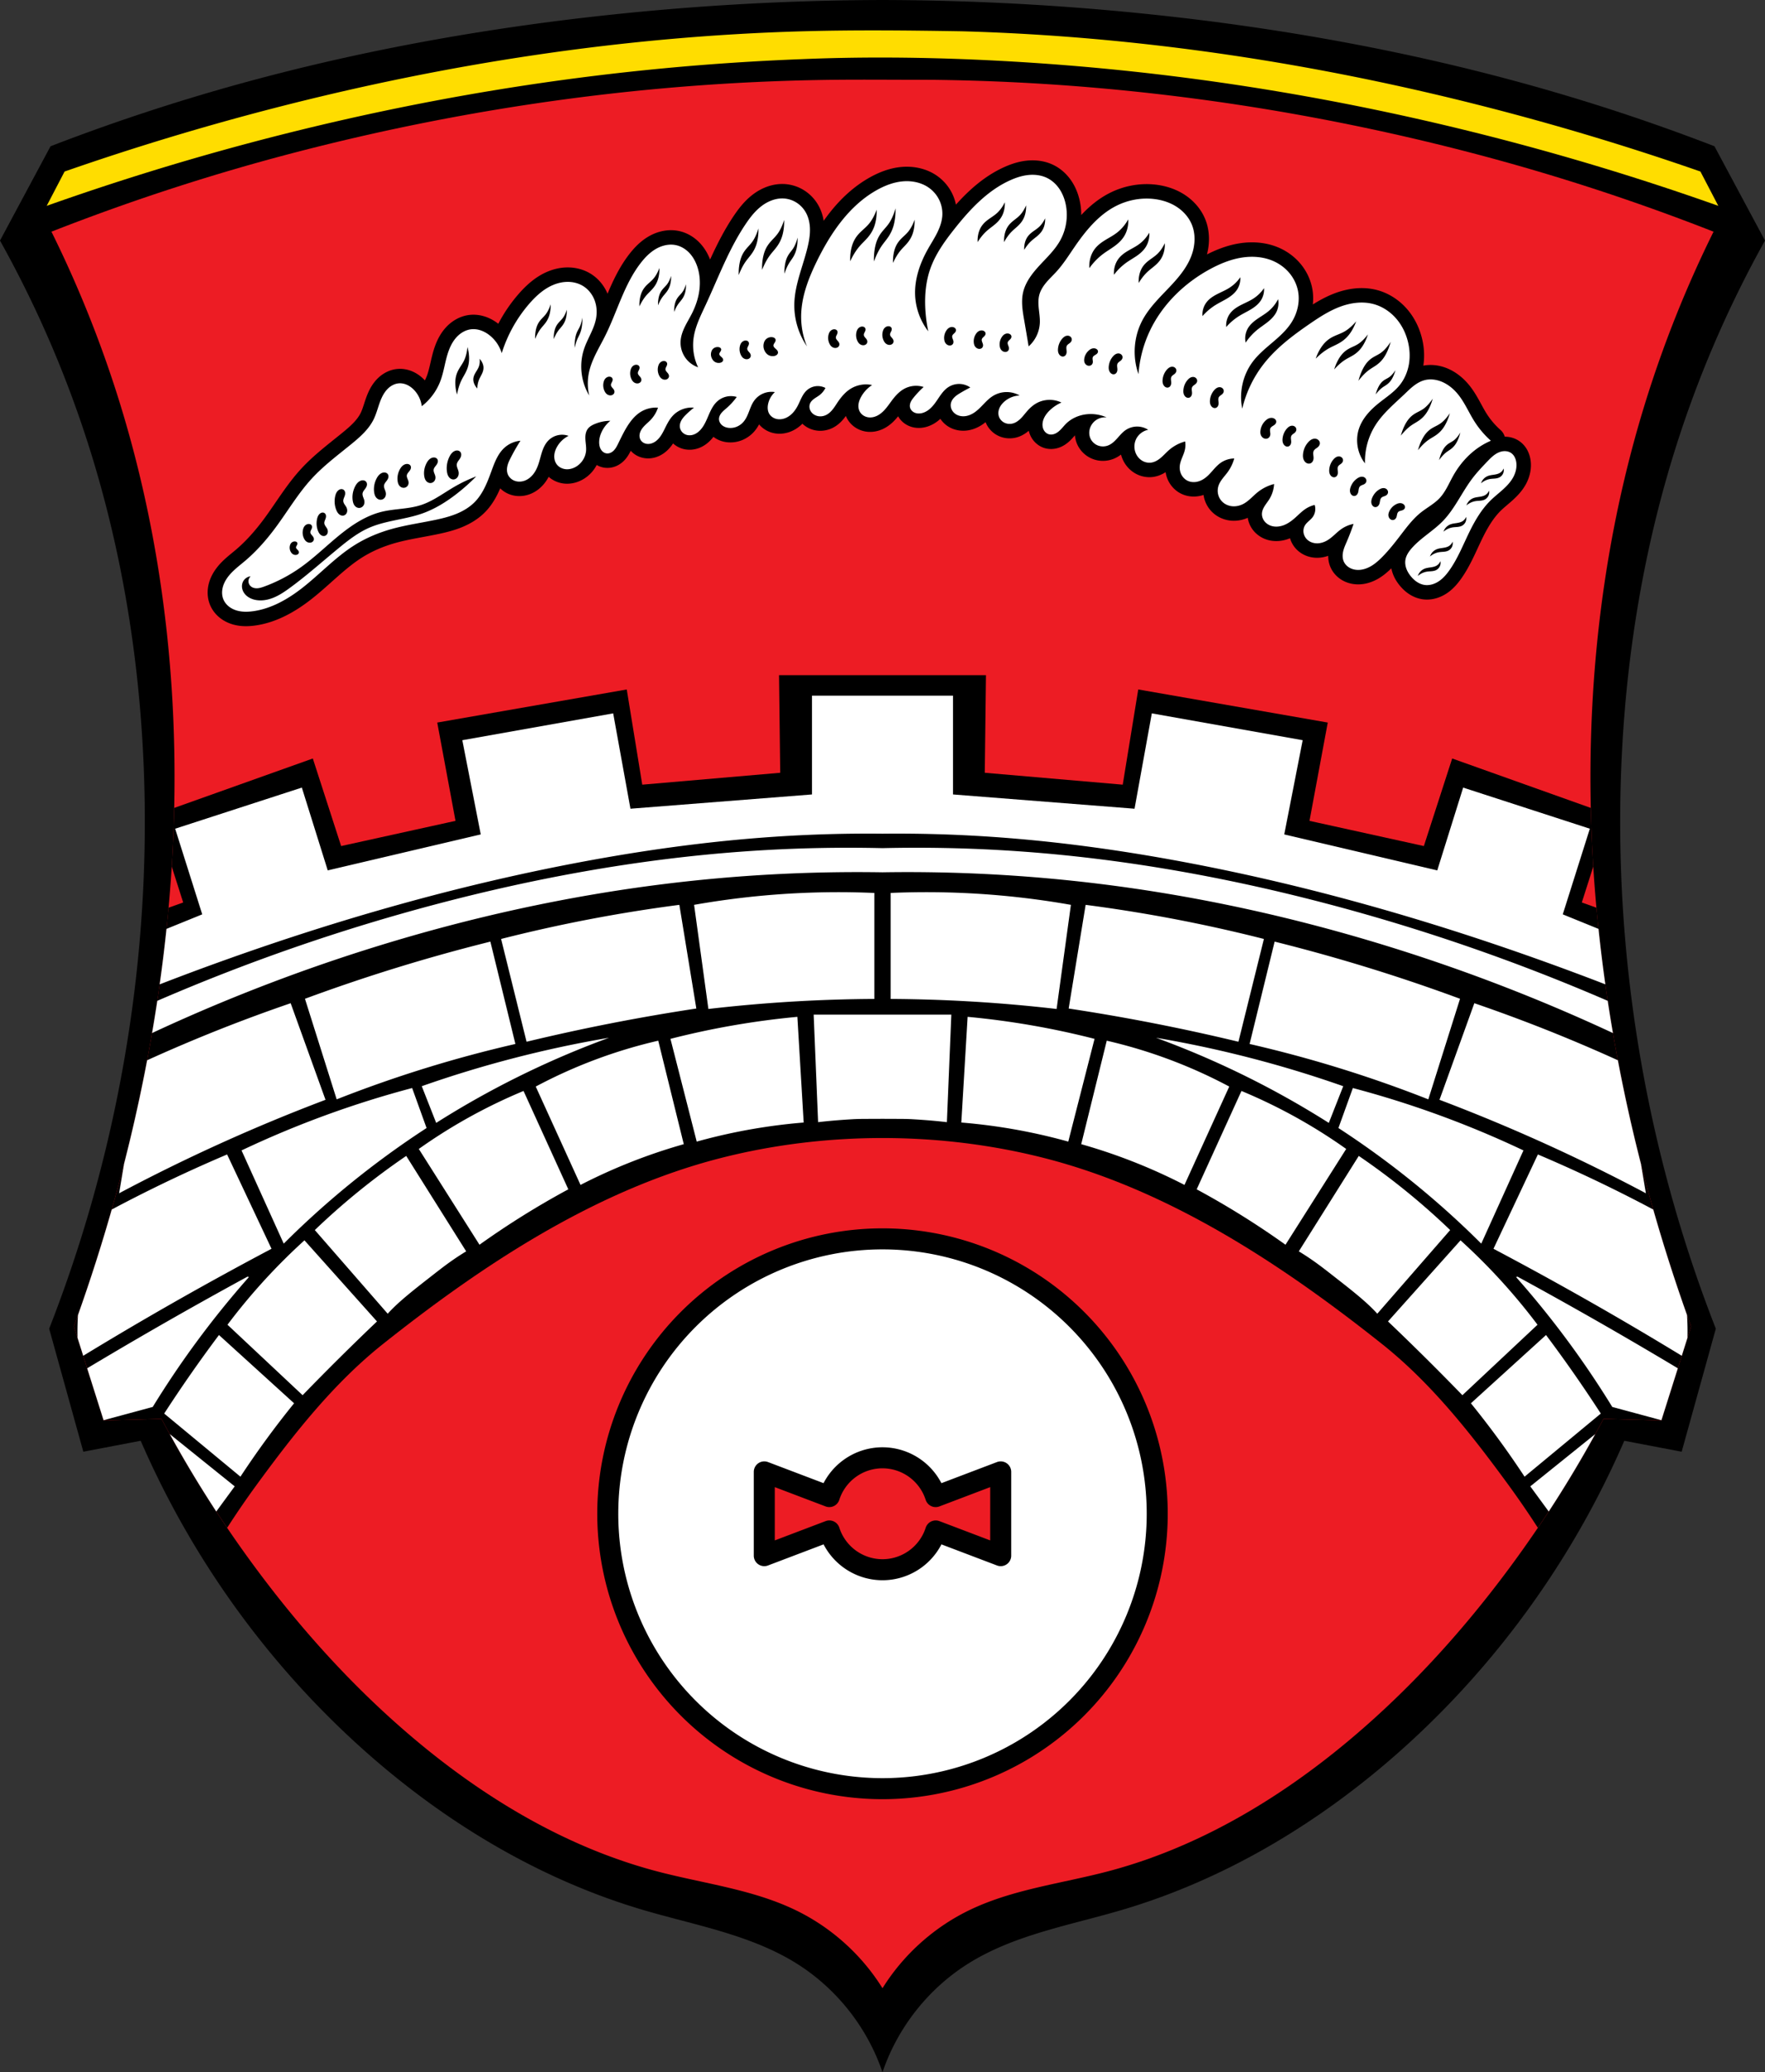
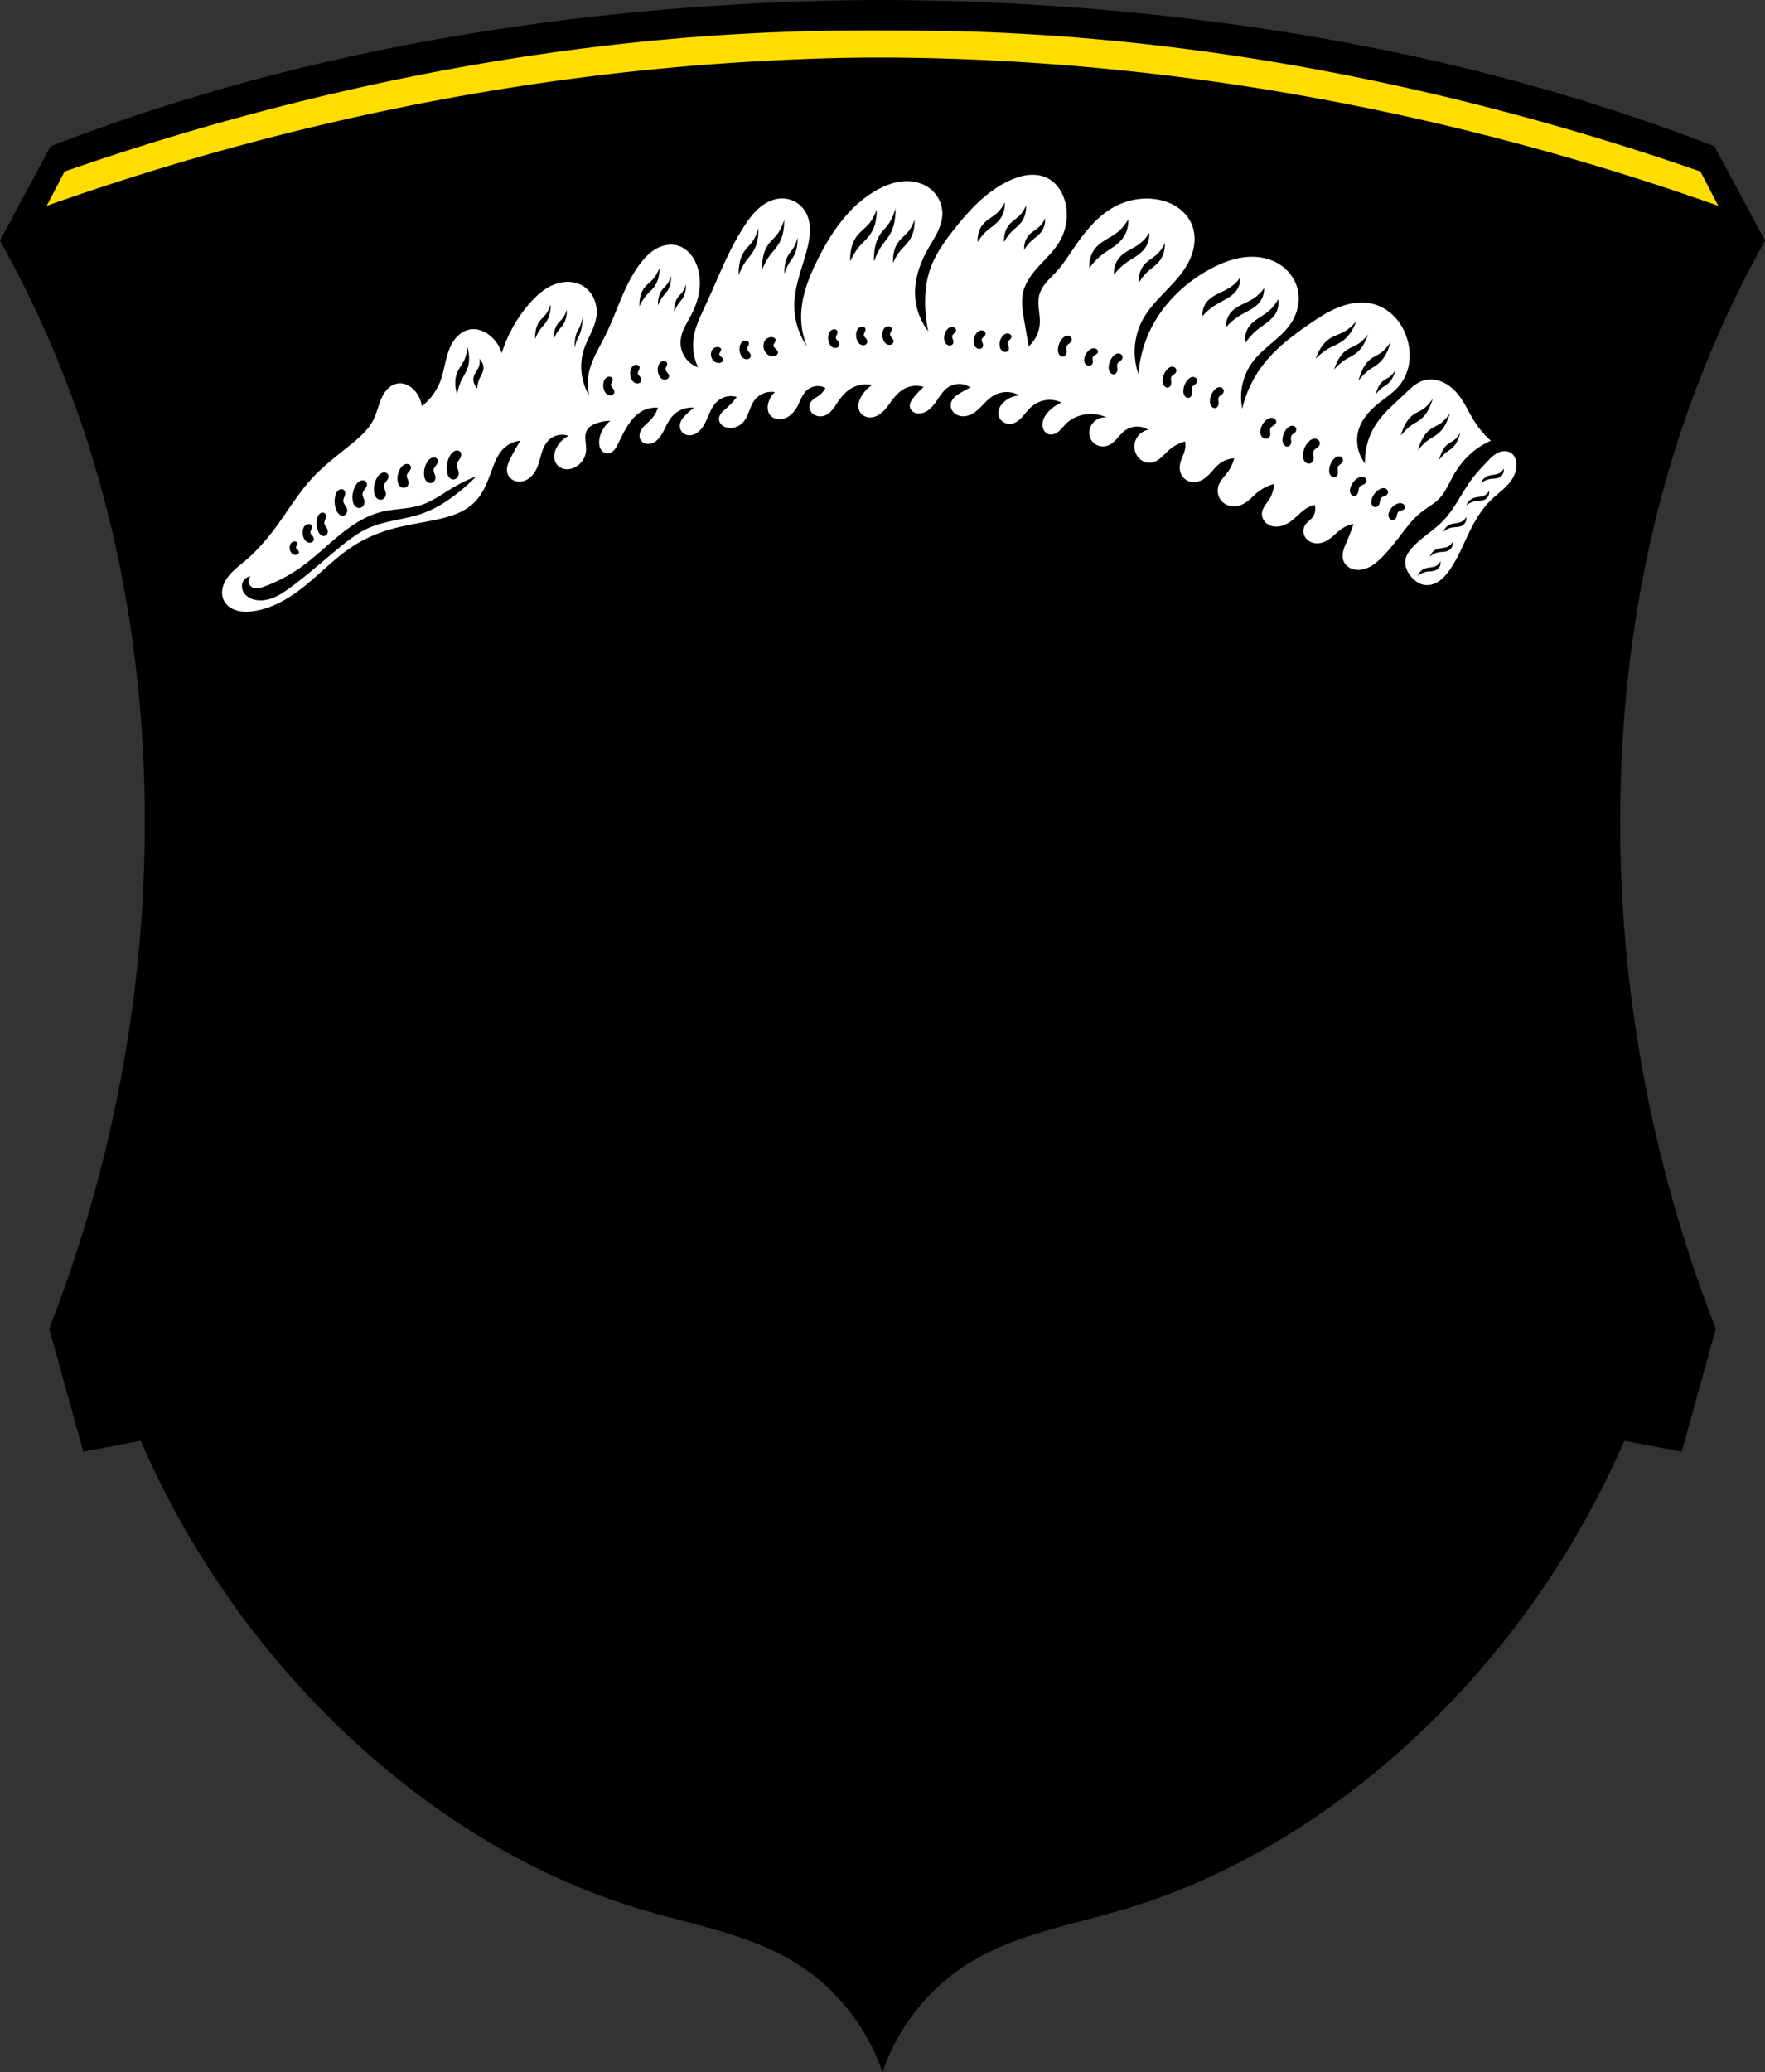
<svg xmlns="http://www.w3.org/2000/svg" width="672.033" height="788.549">
  <rect width="100%" height="100%" fill="#333333" stroke="none" />
  <path d="M324.483 46.537c-34.918.09-69.83 2.002-104.549 5.722-51.528 5.522-102.681 15.046-152.404 29.649A764.99 764.99 0 0 0 7.71 102.193l-19.244 35.89a422.84 422.84 0 0 1 32.248 73.342c15.437 46.689 22.63 95.948 22.887 145.121.348 66.71-12.079 133.464-36.41 195.579l13.004 46.812 21.845-4.16a340.63 340.63 0 0 0 14.045 28.607c18.354 33.347 42.354 63.588 70.74 88.946 30.657 27.385 66.703 49.164 106.112 60.857 19.953 5.92 41.087 9.427 58.75 20.436 15.254 9.507 27.055 24.429 32.795 41.463 5.74-17.034 17.542-31.956 32.797-41.463 17.663-11.01 38.797-14.516 58.75-20.436 39.409-11.693 75.454-33.472 106.111-60.857 28.387-25.358 52.386-55.6 70.74-88.946a340.633 340.633 0 0 0 14.045-28.607l21.846 4.16 13.004-46.812c-24.331-62.115-36.759-128.87-36.41-195.579.256-49.173 7.45-98.432 22.886-145.12a422.84 422.84 0 0 1 32.248-73.342l-19.244-35.891a764.99 764.99 0 0 0-59.818-20.285C531.715 67.305 480.562 57.78 429.034 52.259a1006.101 1006.101 0 0 0-104.551-5.722Z" style="fill:#000;stroke:none;stroke-width:3;stroke-linecap:butt;stroke-linejoin:round;stroke-miterlimit:4;stroke-dasharray:none;stroke-opacity:1" transform="translate(11.533 -46.537)" />
  <path d="M294.391 58.435c-68.007 1.887-135.686 12.238-201.56 29.24a1013.154 1013.154 0 0 0-79.772 24.131l-6.814 13.059A1002.642 1002.642 0 0 1 97.157 97.4c30.273-7.601 60.903-13.787 91.765-18.45a944.308 944.308 0 0 1 104.83-9.904c21.104-.888 41.85-.74 61.465 0a944.308 944.308 0 0 1 104.83 9.905c30.863 4.662 61.491 10.848 91.764 18.449a1002.642 1002.642 0 0 1 90.912 27.465l-6.812-13.059a1013.2 1013.2 0 0 0-79.774-24.13c-65.875-17.003-133.553-27.354-201.56-29.24-20.794-.336-40.25-.543-60.186 0z" style="fill:#fd0;stroke:none;stroke-width:1px;stroke-linecap:butt;stroke-linejoin:miter;stroke-opacity:1;fill-opacity:1" transform="translate(11.533 -46.537)" />
-   <path d="M317.482 30.367c-68.957.725-137.862 10.184-204.61 27.514a820.115 820.115 0 0 0-93.284 30.28 440.115 440.115 0 0 1 26.303 66.062c11.42 37.185 17.876 75.845 19.88 114.693 2.828 54.811-3.192 109.93-15.904 163.322a660.299 660.299 0 0 1-21.715 72.485l11.317 35.785 22.021-.612a450.73 450.73 0 0 0 35.477 56.276c18.005 24.366 38.523 46.954 61.781 66.369 26.83 22.397 57.65 40.652 91.45 49.547 17.863 4.701 36.636 6.843 53.216 14.986 13.322 6.543 24.754 16.878 32.602 29.475 7.847-12.597 19.28-22.932 32.601-29.475 16.58-8.143 35.353-10.285 53.217-14.986 33.799-8.895 64.62-27.15 91.45-49.547 23.257-19.415 43.775-42.003 61.78-66.37a450.729 450.729 0 0 0 35.477-56.275l22.021.612 11.317-35.785a660.299 660.299 0 0 1-21.715-72.485c-12.711-53.392-18.732-108.51-15.904-163.322 2.004-38.848 8.46-77.508 19.88-114.693a440.116 440.116 0 0 1 26.303-66.063 820.115 820.115 0 0 0-93.283-30.28C492.411 40.552 423.507 31.093 354.55 30.368c-12.937.016-24.771-.127-37.067 0z" style="fill:#ed1c24;fill-opacity:1;stroke:none;stroke-width:1px;stroke-linecap:butt;stroke-linejoin:miter;stroke-opacity:1" />
-   <path d="M324.482 517.945a104.604 104.604 0 0 0-104.604 104.603 104.604 104.604 0 0 0 104.604 104.606 104.604 104.604 0 0 0 104.605-104.606 104.604 104.604 0 0 0-104.605-104.603Zm0 83.307a21.297 21.297 0 0 1 20.244 14.763l24.766-9.4V638.486l-24.754-9.397a21.297 21.297 0 0 1-20.256 14.756 21.297 21.297 0 0 1-20.242-14.76l-24.768 9.4v-31.87l24.754 9.396a21.297 21.297 0 0 1 20.256-14.76z" style="opacity:1;fill:#fff;fill-opacity:1;fill-rule:evenodd;stroke:#000;stroke-width:8;stroke-linecap:round;stroke-linejoin:round;stroke-miterlimit:4;stroke-dasharray:none;stroke-dashoffset:0;stroke-opacity:1;paint-order:normal" transform="translate(11.533 -46.537)" />
-   <path d="M381.942 113.053a15.245 15.245 0 0 0-1.834.069c-2.433.236-4.789 1.011-7.018 2.015-8.676 3.908-15.38 11.139-21.285 18.6-3.685 4.656-7.21 9.567-9.16 15.176-1.695 4.873-2.137 10.117-1.852 15.27.157 2.829.53 5.646 1.112 8.419a24.343 24.343 0 0 1-4.998-13.695c-.266-6.12 1.814-12.147 4.812-17.489 1.176-2.096 2.496-4.113 3.566-6.265 1.07-2.152 1.895-4.473 1.987-6.875a12.007 12.007 0 0 0-1.248-5.778 12.26 12.26 0 0 0-3.842-4.494c-2.869-2.046-6.546-2.778-10.055-2.453-3.508.325-6.866 1.645-9.933 3.38-10.312 5.83-17.338 16.118-22.578 26.741-3.377 6.844-6.216 14.21-6.108 21.84.053 3.706.81 7.4 2.22 10.826a27.723 27.723 0 0 1-4.812-16.379c.221-7.401 3.39-14.353 5.09-21.56.513-2.171.894-4.39.86-6.621-.035-2.231-.503-4.485-1.6-6.428a10.587 10.587 0 0 0-3.418-3.65 10.237 10.237 0 0 0-4.727-1.623c-3.098-.254-6.187.966-8.664 2.845-2.476 1.88-4.408 4.381-6.14 6.963-6.41 9.555-10.409 20.478-15.27 30.906-1.904 4.086-3.976 8.205-4.533 12.678a19.654 19.654 0 0 0 1.758 10.828 9.992 9.992 0 0 1-5.02-3.873 9.985 9.985 0 0 1-1.642-6.12c.12-1.88.772-3.69 1.591-5.386.82-1.695 1.81-3.302 2.665-4.98 1.418-2.787 2.46-5.782 2.876-8.88.417-3.1.193-6.306-.841-9.257-.648-1.848-1.618-3.601-2.965-5.023-1.347-1.422-3.082-2.504-4.992-2.936-2.596-.586-5.368.06-7.678 1.381-2.31 1.32-4.2 3.273-5.832 5.375-6.352 8.186-8.96 18.591-13.604 27.854-2.33 4.649-5.23 9.14-6.2 14.25a20.05 20.05 0 0 0 .185 8.328c-3.177-5.265-3.908-11.939-1.944-17.766 1.317-3.906 3.767-7.425 4.536-11.475.44-2.321.295-4.768-.536-6.98-.83-2.212-2.359-4.177-4.369-5.42-1.671-1.034-3.64-1.553-5.605-1.594-1.965-.04-3.926.388-5.742 1.139-3.633 1.503-6.622 4.24-9.196 7.21a52.798 52.798 0 0 0-10.457 18.786 13.807 13.807 0 0 0-4.441-6.664c-1.033-.846-2.198-1.543-3.46-1.98-1.26-.438-2.622-.611-3.944-.426-2.011.282-3.853 1.387-5.247 2.863-1.394 1.476-2.367 3.307-3.072 5.211-1.41 3.808-1.79 7.939-3.248 11.729a21.97 21.97 0 0 1-7.033 9.439 10.957 10.957 0 0 0-2.87-6.107c-.763-.813-1.658-1.51-2.67-1.98-1.01-.472-2.14-.71-3.251-.61-1.465.13-2.842.845-3.924 1.842-1.082.996-1.888 2.26-2.512 3.593-1.246 2.665-1.797 5.62-3.095 8.26-1.886 3.833-5.204 6.738-8.514 9.438-5.138 4.191-10.492 8.176-14.99 13.048-5.21 5.644-9.132 12.328-13.696 18.506-3.458 4.682-7.311 9.1-11.751 12.863-1.496 1.269-3.058 2.463-4.473 3.82-1.415 1.359-2.692 2.901-3.486 4.694-.432.973-.717 2.016-.784 3.078-.066 1.062.09 2.142.506 3.121.426 1.002 1.118 1.883 1.96 2.575.84.691 1.826 1.196 2.862 1.529 2.073.665 4.31.637 6.467.34 6.985-.962 13.331-4.623 18.877-8.977 6.714-5.27 12.57-11.662 19.803-16.193 4.347-2.723 9.127-4.725 14.066-6.108 5.525-1.546 11.231-2.322 16.842-3.517 2.693-.574 5.376-1.248 7.92-2.299 2.544-1.051 4.957-2.494 6.887-4.457 3.17-3.224 4.833-7.597 6.385-11.844 1.163-3.184 2.397-6.508 4.904-8.79a10.54 10.54 0 0 1 6.107-2.684 78.568 78.568 0 0 0-3.7 6.476c-.5.98-.985 1.98-1.243 3.049-.259 1.069-.28 2.224.13 3.244.477 1.184 1.522 2.104 2.73 2.518 1.206.413 2.556.34 3.75-.112 1.223-.462 2.282-1.303 3.109-2.316s1.43-2.195 1.886-3.42c.6-1.61.955-3.3 1.475-4.937.52-1.638 1.229-3.257 2.412-4.502a7.37 7.37 0 0 1 3.611-2.079 7.375 7.375 0 0 1 4.163.227 10.339 10.339 0 0 0-4.442 4.258c-.566 1.031-.957 2.175-1.002 3.351-.045 1.176.275 2.386 1.002 3.311.839 1.067 2.177 1.689 3.531 1.777 1.355.089 2.715-.325 3.871-1.037 2.056-1.266 3.49-3.517 3.702-5.922.127-1.45-.166-2.903-.248-4.357-.042-.727-.03-1.462.113-2.176.143-.714.422-1.41.875-1.98.613-.772 1.503-1.273 2.406-1.666a15.6 15.6 0 0 1 6.108-1.295 11.993 11.993 0 0 0-3.33 4.256c-.62 1.329-.993 2.793-.926 4.257.04.864.238 1.736.703 2.465.232.365.53.69.883.94.353.249.761.421 1.19.482a2.877 2.877 0 0 0 1.515-.219 3.998 3.998 0 0 0 1.265-.88c.728-.735 1.203-1.677 1.66-2.604 1.308-2.653 2.559-5.351 4.258-7.772 1.161-1.653 2.546-3.182 4.256-4.257a11.121 11.121 0 0 1 6.662-1.666 12.511 12.511 0 0 1-2.775 4.627c-1.174 1.238-2.614 2.254-3.516 3.703-.36.58-.628 1.225-.715 1.902-.087.677.013 1.385.344 1.983.254.458.64.842 1.09 1.11.45.27.967.424 1.49.47 1.046.09 2.098-.26 2.973-.84.932-.618 1.679-1.482 2.29-2.418.613-.936 1.1-1.948 1.597-2.95.817-1.646 1.688-3.298 2.96-4.624 2.028-2.113 5.044-3.237 7.96-2.963a34.063 34.063 0 0 0-2.963 2.591c-.664.652-1.306 1.34-1.772 2.145-.466.805-.745 1.745-.633 2.668.084.69.387 1.349.848 1.87.46.52 1.074.9 1.742 1.09.928.266 1.94.165 2.838-.19.897-.356 1.684-.956 2.344-1.66 1.456-1.557 2.286-3.58 3.127-5.538.84-1.958 1.766-3.957 3.351-5.38a7.806 7.806 0 0 1 3.485-1.8 7.802 7.802 0 0 1 3.918.133 25.142 25.142 0 0 1-3.887 4.256c-.658.573-1.35 1.117-1.906 1.79-.556.672-.971 1.502-.961 2.374.01.894.478 1.75 1.16 2.328.682.578 1.56.895 2.447 1.004a6.333 6.333 0 0 0 3.158-.435 6.836 6.836 0 0 0 2.58-1.88c.982-1.146 1.57-2.571 2.114-3.98.544-1.408 1.07-2.848 1.957-4.07a8.156 8.156 0 0 1 3.474-2.732 8.16 8.16 0 0 1 4.393-.506 8.534 8.534 0 0 0-2.592 4.535c-.252 1.209-.22 2.525.371 3.61.563 1.03 1.605 1.763 2.744 2.048 1.14.286 2.364.145 3.456-.29 1.055-.422 1.992-1.11 2.775-1.933.783-.823 1.416-1.782 1.943-2.789.527-1.004.952-2.058 1.465-3.07.513-1.011 1.124-1.99 1.96-2.758a6.287 6.287 0 0 1 3.415-1.591 6.293 6.293 0 0 1 3.711.666 8.019 8.019 0 0 1-2.314 2.775c-.628.475-1.323.854-1.961 1.314-.639.46-1.232 1.023-1.555 1.74-.346.77-.345 1.676-.043 2.463.302.788.892 1.451 1.615 1.885a4.483 4.483 0 0 0 2.252.625 5.069 5.069 0 0 0 2.283-.531c.982-.485 1.795-1.26 2.48-2.113.687-.853 1.257-1.791 1.868-2.7 1.35-2.006 2.939-3.914 4.998-5.181a11.18 11.18 0 0 1 8.143-1.389 12.716 12.716 0 0 0-4.164 4.442c-.466.831-.838 1.725-.989 2.666-.15.94-.067 1.934.342 2.795.325.682.85 1.266 1.483 1.68a4.672 4.672 0 0 0 2.125.726c.977.089 1.971-.12 2.869-.518.897-.398 1.703-.983 2.418-1.656 1.43-1.346 2.494-3.024 3.69-4.582 1.258-1.641 2.71-3.19 4.534-4.164a9.495 9.495 0 0 1 7.31-.649 36.148 36.148 0 0 0-3.702 3.887c-.456.556-.899 1.133-1.198 1.787-.298.654-.445 1.4-.283 2.1.1.43.315.833.606 1.166.29.333.656.598 1.056.785.801.374 1.726.43 2.596.27 1.176-.217 2.26-.811 3.178-1.579.918-.767 1.681-1.703 2.375-2.677 1.432-2.012 2.664-4.276 4.718-5.645a7.529 7.529 0 0 1 4.225-1.254 7.526 7.526 0 0 1 4.195 1.346 63.185 63.185 0 0 0-3.7 2.035c-.815.484-1.625.993-2.304 1.652-.678.66-1.224 1.49-1.398 2.42-.164.876.017 1.804.461 2.577a4.462 4.462 0 0 0 1.945 1.773c.963.46 2.068.59 3.125.45 1.058-.142 2.07-.546 2.983-1.098 1.425-.864 2.6-2.074 3.756-3.274 1.155-1.2 2.325-2.418 3.74-3.297a9.993 9.993 0 0 1 5.062-1.494 9.999 9.999 0 0 1 5.116 1.309 9.371 9.371 0 0 0-6.014 2.5c-.72.673-1.336 1.47-1.71 2.38-.372.912-.49 1.943-.233 2.893.294 1.088 1.079 2.024 2.08 2.541 1 .518 2.199.621 3.287.328 1.202-.323 2.237-1.097 3.111-1.984.874-.887 1.613-1.897 2.44-2.828.992-1.12 2.12-2.132 3.423-2.867 2.88-1.626 6.562-1.735 9.532-.28a15.167 15.167 0 0 0-4.348 2.87c-1.332 1.255-2.464 2.823-2.777 4.626-.158.905-.097 1.862.275 2.702.371.84 1.072 1.55 1.945 1.834.653.211 1.371.178 2.028-.022.656-.2 1.254-.562 1.787-.994 1.065-.864 1.873-2 2.85-2.965 2.112-2.087 5.001-3.313 7.956-3.607a14.938 14.938 0 0 1 7.496 1.203 6.088 6.088 0 0 0-3.437.676 6.085 6.085 0 0 0-2.484 2.468 5.776 5.776 0 0 0-.698 2.582c-.022.9.18 1.808.604 2.602a5.195 5.195 0 0 0 2.883 2.435 5.458 5.458 0 0 0 3.78-.123c1.346-.548 2.418-1.597 3.392-2.675.973-1.079 1.898-2.224 3.085-3.06a7.85 7.85 0 0 1 4.323-1.42 7.844 7.844 0 0 1 4.377 1.234c-2.061.4-3.886 1.866-4.721 3.792a6.585 6.585 0 0 0 .094 5.368c.507 1.068 1.317 1.998 2.332 2.605 1.014.607 2.232.883 3.404.727 1.407-.188 2.671-.968 3.752-1.889 1.08-.92 2.022-1.995 3.096-2.924a15.519 15.519 0 0 1 6.107-3.238 8.408 8.408 0 0 1-.092 3.146c-.463 2.092-1.72 3.977-1.943 6.108-.12 1.15.078 2.339.607 3.367.53 1.028 1.396 1.887 2.448 2.37 1.111.509 2.394.587 3.588.321 1.193-.265 2.3-.859 3.26-1.617 2.074-1.64 3.482-4.03 5.644-5.552a9.19 9.19 0 0 1 5.182-1.665 16.076 16.076 0 0 1-2.499 5.182c-.625.859-1.335 1.653-1.976 2.5s-1.222 1.76-1.541 2.774a6.037 6.037 0 0 0-.096 3.283 5.851 5.851 0 0 0 1.67 2.824c1.028.956 2.401 1.512 3.8 1.617 1.4.105 2.82-.23 4.065-.877 2.088-1.084 3.627-2.965 5.46-4.441a16.588 16.588 0 0 1 6.292-3.147 12.296 12.296 0 0 1-1.85 5.83c-.541.865-1.192 1.66-1.734 2.524-.542.864-.982 1.825-1.043 2.844-.062 1.054.3 2.118.946 2.953.646.835 1.567 1.444 2.572 1.767 1.53.493 3.22.33 4.727-.23 1.506-.56 2.846-1.499 4.064-2.547 1.53-1.316 2.908-2.831 4.627-3.887a10.676 10.676 0 0 1 3.144-1.295 5.255 5.255 0 0 1-.832 4.719c-.427.555-.963 1.016-1.48 1.488-.518.472-1.028.967-1.389 1.567a4.245 4.245 0 0 0-.496 3.021 4.657 4.657 0 0 0 1.608 2.623c1.03.845 2.393 1.234 3.724 1.19 1.332-.044 2.63-.501 3.77-1.19 1.936-1.169 3.417-2.966 5.275-4.256a12.137 12.137 0 0 1 4.627-1.943 86.875 86.875 0 0 1-2.592 6.754c-.51 1.18-1.049 2.358-1.345 3.61-.297 1.25-.337 2.6.142 3.794.462 1.151 1.391 2.087 2.496 2.65 1.105.564 2.376.768 3.614.68 1.64-.116 3.218-.73 4.619-1.591 1.4-.862 2.636-1.966 3.8-3.127 2.715-2.708 5.072-5.747 7.403-8.791 2.276-2.974 4.568-5.994 7.496-8.329 2.343-1.868 5.07-3.278 7.125-5.46 2.284-2.427 3.55-5.605 5.182-8.512 2.426-4.325 5.774-8.171 9.902-10.92a27.775 27.775 0 0 1 4.441-2.406 34.621 34.621 0 0 1-6.293-7.403c-2.079-3.29-3.605-6.937-6.013-9.994-1.719-2.181-3.905-4.046-6.479-5.09-2.043-.828-4.344-1.116-6.476-.554-1.507.396-2.883 1.198-4.118 2.148-1.234.95-2.342 2.05-3.47 3.125-3.932 3.742-8.196 7.263-11.106 11.846a25.801 25.801 0 0 0-3.978 14.527c-2.864-3.64-3.763-8.74-2.315-13.14 1.297-3.941 4.263-7.116 7.496-9.715 2.769-2.226 5.831-4.169 8.051-6.942 1.839-2.297 3.02-5.096 3.506-7.998.486-2.902.29-5.902-.451-8.75-.843-3.243-2.403-6.318-4.643-8.81-2.24-2.493-5.17-4.388-8.406-5.256-4.222-1.132-8.769-.485-12.855 1.064-4.087 1.55-7.785 3.959-11.39 6.432-6.479 4.446-12.858 9.244-17.675 15.453a44.15 44.15 0 0 0-8.05 16.842c-1.281-6.196.243-12.917 4.072-17.953 2.118-2.788 4.856-5.028 7.521-7.3 2.665-2.27 5.317-4.642 7.191-7.599 2.262-3.567 3.272-7.987 2.407-12.12-.503-2.403-1.622-4.67-3.186-6.561-1.564-1.892-3.568-3.41-5.79-4.452-3.823-1.79-8.216-2.143-12.386-1.488-4.17.655-8.138 2.272-11.859 4.264-9.938 5.321-18.443 13.573-23.227 23.781a46.483 46.483 0 0 0-4.255 16.287c-2.365-6.626-1.815-14.235 1.48-20.451 2.565-4.84 6.599-8.7 10.363-12.678 3.244-3.427 6.388-7.094 8.143-11.474 1.577-3.937 1.924-8.49.28-12.399-1.171-2.781-3.299-5.115-5.847-6.732-2.547-1.618-5.5-2.542-8.498-2.893-4.894-.572-9.942.376-14.343 2.592-6.816 3.43-11.798 9.615-16.102 15.916-2.118 3.1-4.138 6.29-6.662 9.068-1.252 1.379-2.622 2.65-3.828 4.069s-2.26 3.017-2.742 4.816c-.474 1.767-.375 3.633-.182 5.451.194 1.819.48 3.641.367 5.467a12.774 12.774 0 0 1-4.258 8.7 1202.07 1202.07 0 0 0-1.664-9.81c-.613-3.521-1.24-7.153-.463-10.642.887-3.979 3.504-7.334 6.268-10.33 2.764-2.996 5.786-5.835 7.797-9.38 2.408-4.248 3.198-9.395 2.129-14.159-.45-2.007-1.224-3.952-2.385-5.65-1.16-1.699-2.715-3.144-4.555-4.065-1.639-.821-3.468-1.21-5.306-1.252zm179.502 105.149c-.889-.007-1.77.226-2.573.605-1.606.758-2.88 2.06-4.11 3.342-2.005 2.087-3.995 4.196-5.74 6.504-3.957 5.237-6.615 11.458-11.19 16.166-3.628 3.732-8.308 6.345-11.766 10.234-1.173 1.32-2.224 2.846-2.489 4.592-.168 1.114-.002 2.267.39 3.324.39 1.057 1 2.024 1.716 2.895.661.803 1.419 1.533 2.287 2.107.868.574 1.848.989 2.877 1.145 1.907.288 3.875-.335 5.477-1.409 1.602-1.073 2.876-2.569 3.994-4.14 3.07-4.319 5.061-9.289 7.365-14.06 2.21-4.58 4.78-9.076 8.418-12.628 1.46-1.424 3.074-2.68 4.588-4.047 1.514-1.367 2.944-2.87 3.926-4.658.987-1.798 1.492-3.907 1.146-5.93a6.002 6.002 0 0 0-.594-1.806 4.279 4.279 0 0 0-1.222-1.445c-.716-.527-1.612-.784-2.5-.791z" style="fill:#000;stroke:#000;stroke-width:11;stroke-linecap:butt;stroke-linejoin:round;stroke-miterlimit:4;stroke-dasharray:none;stroke-opacity:1" transform="translate(11.533 -46.537)" />
  <path d="M393.475 66.516a15.245 15.245 0 0 0-1.834.068c-2.434.236-4.789 1.012-7.018 2.016-8.676 3.907-15.38 11.138-21.285 18.6-3.685 4.655-7.21 9.567-9.16 15.175-1.695 4.873-2.137 10.118-1.852 15.27.157 2.83.53 5.646 1.111 8.42a24.343 24.343 0 0 1-4.998-13.696c-.265-6.12 1.815-12.146 4.813-17.488 1.176-2.096 2.496-4.114 3.566-6.266 1.07-2.152 1.895-4.473 1.987-6.875a12.007 12.007 0 0 0-1.248-5.777 12.26 12.26 0 0 0-3.842-4.494c-2.869-2.047-6.546-2.779-10.055-2.453-3.509.325-6.866 1.644-9.933 3.379-10.312 5.83-17.338 16.118-22.579 26.742-3.376 6.844-6.215 14.209-6.107 21.84.052 3.705.81 7.399 2.22 10.826a27.723 27.723 0 0 1-4.812-16.38c.22-7.4 3.39-14.353 5.09-21.56.512-2.171.894-4.39.86-6.62-.035-2.232-.503-4.486-1.6-6.429a10.587 10.587 0 0 0-3.418-3.65 10.237 10.237 0 0 0-4.727-1.623c-3.098-.254-6.187.966-8.664 2.846-2.476 1.88-4.408 4.38-6.14 6.963-6.41 9.554-10.409 20.477-15.27 30.906-1.905 4.086-3.977 8.204-4.533 12.678a19.654 19.654 0 0 0 1.758 10.828 9.992 9.992 0 0 1-5.02-3.873 9.985 9.985 0 0 1-1.642-6.121c.119-1.88.771-3.69 1.591-5.385.82-1.695 1.81-3.302 2.664-4.98 1.419-2.787 2.461-5.783 2.877-8.882.417-3.098.193-6.305-.841-9.255-.648-1.849-1.618-3.602-2.965-5.024-1.347-1.422-3.082-2.503-4.992-2.935-2.596-.587-5.368.06-7.678 1.38-2.31 1.321-4.201 3.273-5.832 5.376-6.352 8.186-8.96 18.59-13.604 27.853-2.33 4.65-5.23 9.14-6.2 14.25a20.05 20.05 0 0 0 .185 8.328c-3.177-5.264-3.908-11.939-1.944-17.765 1.317-3.906 3.766-7.426 4.535-11.475.441-2.322.296-4.768-.535-6.98-.83-2.213-2.36-4.178-4.369-5.42-1.672-1.034-3.64-1.554-5.605-1.594-1.965-.04-3.926.387-5.743 1.138-3.632 1.503-6.621 4.24-9.195 7.211a52.798 52.798 0 0 0-10.457 18.786 13.807 13.807 0 0 0-4.441-6.665c-1.033-.846-2.198-1.542-3.46-1.98-1.26-.438-2.622-.611-3.945-.426-2.01.282-3.852 1.387-5.246 2.864-1.394 1.476-2.367 3.306-3.072 5.21-1.41 3.808-1.79 7.94-3.248 11.729a21.97 21.97 0 0 1-7.033 9.44 10.957 10.957 0 0 0-2.87-6.108c-.763-.813-1.658-1.51-2.67-1.98-1.01-.471-2.14-.71-3.251-.61-1.465.131-2.842.845-3.924 1.842-1.082.996-1.888 2.261-2.512 3.594-1.246 2.665-1.797 5.62-3.095 8.26-1.886 3.832-5.204 6.737-8.514 9.437-5.139 4.191-10.493 8.176-14.99 13.049-5.21 5.644-9.132 12.328-13.696 18.506-3.458 4.681-7.312 9.1-11.752 12.863-1.496 1.268-3.058 2.462-4.472 3.82-1.415 1.358-2.692 2.9-3.487 4.694-.43.972-.716 2.016-.783 3.078-.066 1.062.09 2.142.506 3.12.426 1.002 1.118 1.884 1.96 2.575.84.691 1.826 1.197 2.862 1.53 2.073.664 4.31.636 6.467.34 6.985-.963 13.33-4.624 18.877-8.977 6.714-5.27 12.57-11.662 19.803-16.194 4.346-2.723 9.127-4.725 14.066-6.107 5.525-1.546 11.231-2.323 16.842-3.518 2.692-.573 5.376-1.247 7.92-2.299 2.544-1.05 4.956-2.494 6.887-4.457 3.17-3.224 4.833-7.596 6.384-11.843 1.164-3.185 2.398-6.508 4.905-8.791a10.54 10.54 0 0 1 6.107-2.684 78.568 78.568 0 0 0-3.701 6.477c-.5.98-.984 1.98-1.242 3.048-.259 1.07-.28 2.224.13 3.245.476 1.184 1.522 2.103 2.73 2.517 1.206.414 2.556.34 3.75-.111 1.222-.463 2.282-1.303 3.109-2.317.826-1.013 1.43-2.194 1.886-3.42.6-1.609.955-3.3 1.475-4.937.52-1.637 1.229-3.257 2.412-4.502a7.37 7.37 0 0 1 3.611-2.078 7.375 7.375 0 0 1 4.162.226 10.339 10.339 0 0 0-4.441 4.258c-.566 1.032-.957 2.176-1.002 3.352-.045 1.176.275 2.385 1.002 3.31.839 1.068 2.177 1.689 3.531 1.778 1.355.088 2.715-.326 3.871-1.037 2.056-1.266 3.49-3.517 3.702-5.922.127-1.451-.166-2.903-.249-4.358-.04-.727-.03-1.461.114-2.175.143-.715.422-1.41.875-1.98.612-.773 1.503-1.273 2.406-1.667a15.6 15.6 0 0 1 6.107-1.295 11.993 11.993 0 0 0-3.33 4.256c-.619 1.33-.992 2.793-.925 4.258.04.863.238 1.736.703 2.465.232.364.53.69.883.94.353.248.761.42 1.189.482a2.877 2.877 0 0 0 1.516-.22 3.998 3.998 0 0 0 1.265-.88c.727-.735 1.203-1.676 1.66-2.604 1.308-2.652 2.559-5.35 4.258-7.771 1.161-1.653 2.546-3.182 4.256-4.258a11.121 11.121 0 0 1 6.662-1.666 12.511 12.511 0 0 1-2.775 4.627c-1.174 1.239-2.614 2.254-3.516 3.703-.36.58-.628 1.225-.715 1.903-.087.677.013 1.385.344 1.982.254.459.639.843 1.09 1.111.45.269.967.424 1.49.469 1.046.09 2.098-.26 2.973-.84.932-.617 1.679-1.482 2.29-2.418.613-.936 1.1-1.947 1.596-2.949.818-1.647 1.688-3.299 2.961-4.625 2.028-2.113 5.044-3.236 7.96-2.963a34.063 34.063 0 0 0-2.963 2.592c-.664.652-1.306 1.34-1.772 2.144-.466.806-.745 1.745-.633 2.668.084.69.387 1.35.848 1.87.46.52 1.074.9 1.742 1.091.928.266 1.94.165 2.838-.191.897-.356 1.684-.956 2.344-1.66 1.456-1.556 2.286-3.58 3.127-5.537.84-1.958 1.766-3.957 3.351-5.381a7.806 7.806 0 0 1 3.485-1.799 7.802 7.802 0 0 1 3.918.133 25.142 25.142 0 0 1-3.887 4.256c-.658.572-1.35 1.116-1.906 1.789-.556.672-.971 1.502-.961 2.375.01.894.477 1.75 1.16 2.328.682.578 1.56.895 2.447 1.004a6.333 6.333 0 0 0 3.158-.436 6.836 6.836 0 0 0 2.58-1.879c.982-1.147 1.57-2.572 2.114-3.98.544-1.409 1.07-2.849 1.957-4.07a8.156 8.156 0 0 1 3.474-2.733 8.16 8.16 0 0 1 4.393-.506 8.534 8.534 0 0 0-2.592 4.535c-.252 1.21-.22 2.526.371 3.61.563 1.03 1.605 1.763 2.744 2.049 1.14.285 2.364.144 3.455-.291 1.056-.422 1.993-1.109 2.776-1.932.783-.823 1.415-1.783 1.943-2.79.527-1.004.952-2.058 1.465-3.07.513-1.011 1.123-1.99 1.959-2.757a6.287 6.287 0 0 1 3.416-1.592 6.293 6.293 0 0 1 3.71.666 8.019 8.019 0 0 1-2.314 2.775c-.627.475-1.322.854-1.96 1.315-.639.46-1.232 1.022-1.555 1.74-.346.769-.345 1.676-.043 2.463.302.787.892 1.45 1.615 1.885a4.483 4.483 0 0 0 2.252.625 5.069 5.069 0 0 0 2.283-.532c.982-.484 1.795-1.26 2.48-2.113.687-.853 1.257-1.79 1.868-2.7 1.35-2.006 2.938-3.913 4.998-5.18a11.18 11.18 0 0 1 8.143-1.39 12.716 12.716 0 0 0-4.165 4.442c-.465.831-.837 1.725-.988 2.666-.15.94-.067 1.935.342 2.795.325.683.85 1.266 1.482 1.68a4.672 4.672 0 0 0 2.125.726c.978.089 1.972-.119 2.87-.517.897-.399 1.703-.984 2.418-1.657 1.43-1.346 2.494-3.023 3.689-4.582 1.259-1.64 2.71-3.19 4.535-4.164a9.495 9.495 0 0 1 7.31-.648 36.148 36.148 0 0 0-3.702 3.887c-.456.556-.899 1.133-1.198 1.787-.298.654-.445 1.399-.283 2.1.1.43.315.832.606 1.165.29.334.656.598 1.056.785.801.375 1.726.43 2.596.27 1.176-.217 2.26-.81 3.178-1.578.917-.767 1.68-1.703 2.375-2.678 1.431-2.011 2.663-4.276 4.718-5.644a7.529 7.529 0 0 1 4.225-1.254 7.526 7.526 0 0 1 4.195 1.345 63.185 63.185 0 0 0-3.7 2.036c-.815.483-1.625.992-2.304 1.652-.678.66-1.224 1.49-1.398 2.42-.164.875.017 1.804.46 2.576a4.462 4.462 0 0 0 1.946 1.773c.963.46 2.068.59 3.125.45 1.058-.141 2.07-.545 2.983-1.098 1.425-.863 2.6-2.073 3.755-3.273 1.156-1.2 2.325-2.418 3.74-3.297a9.993 9.993 0 0 1 5.063-1.494 9.999 9.999 0 0 1 5.115 1.308 9.371 9.371 0 0 0-6.013 2.5c-.72.673-1.336 1.47-1.71 2.381-.372.911-.49 1.942-.234 2.893.294 1.087 1.08 2.023 2.08 2.54 1.001.518 2.2.621 3.288.329 1.202-.324 2.237-1.098 3.111-1.985.874-.887 1.613-1.896 2.44-2.828.992-1.119 2.12-2.132 3.423-2.867 2.88-1.625 6.562-1.734 9.531-.28a15.167 15.167 0 0 0-4.347 2.87c-1.332 1.256-2.464 2.824-2.778 4.627-.157.904-.096 1.861.276 2.701.371.84 1.072 1.55 1.945 1.834.653.212 1.371.179 2.028-.022.656-.2 1.254-.561 1.787-.994 1.065-.864 1.873-2 2.85-2.964 2.112-2.087 5.001-3.314 7.956-3.608a14.938 14.938 0 0 1 7.496 1.203 6.088 6.088 0 0 0-3.437.676 6.085 6.085 0 0 0-2.485 2.469 5.776 5.776 0 0 0-.697 2.582c-.022.9.18 1.807.604 2.601a5.195 5.195 0 0 0 2.883 2.436 5.458 5.458 0 0 0 3.78-.123c1.346-.548 2.418-1.598 3.391-2.676.974-1.078 1.899-2.224 3.086-3.06a7.85 7.85 0 0 1 4.323-1.42 7.844 7.844 0 0 1 4.377 1.234c-2.061.401-3.886 1.866-4.721 3.793a6.585 6.585 0 0 0 .094 5.367c.507 1.068 1.317 1.998 2.332 2.606 1.014.607 2.232.882 3.404.726 1.407-.187 2.671-.968 3.752-1.889 1.08-.92 2.022-1.995 3.096-2.923a15.519 15.519 0 0 1 6.107-3.239 8.408 8.408 0 0 1-.092 3.147c-.464 2.091-1.72 3.977-1.943 6.107-.12 1.15.078 2.34.607 3.367.53 1.029 1.396 1.887 2.448 2.37 1.11.51 2.394.587 3.587.322 1.194-.265 2.301-.86 3.26-1.617 2.075-1.64 3.483-4.03 5.645-5.553a9.19 9.19 0 0 1 5.181-1.664 16.076 16.076 0 0 1-2.498 5.182c-.625.858-1.335 1.652-1.976 2.5-.642.847-1.222 1.76-1.541 2.773a6.037 6.037 0 0 0-.096 3.283 5.851 5.851 0 0 0 1.67 2.824c1.028.956 2.401 1.513 3.8 1.618 1.4.104 2.82-.23 4.065-.877 2.088-1.084 3.627-2.966 5.46-4.442a16.588 16.588 0 0 1 6.292-3.146 12.296 12.296 0 0 1-1.85 5.83c-.542.864-1.192 1.659-1.734 2.523-.542.865-.982 1.825-1.043 2.844-.062 1.054.3 2.118.946 2.953.646.835 1.567 1.444 2.572 1.768 1.53.492 3.22.33 4.726-.23 1.507-.561 2.847-1.5 4.065-2.548 1.529-1.315 2.908-2.83 4.627-3.886a10.676 10.676 0 0 1 3.144-1.295 5.255 5.255 0 0 1-.832 4.718c-.427.555-.963 1.017-1.48 1.489-.518.472-1.028.966-1.389 1.566a4.245 4.245 0 0 0-.496 3.022 4.657 4.657 0 0 0 1.607 2.623c1.03.844 2.394 1.233 3.725 1.19 1.332-.045 2.63-.502 3.77-1.19 1.936-1.17 3.416-2.967 5.275-4.256a12.137 12.137 0 0 1 4.627-1.944 86.875 86.875 0 0 1-2.592 6.754c-.51 1.18-1.049 2.359-1.346 3.61-.296 1.25-.336 2.601.143 3.795.462 1.15 1.391 2.086 2.496 2.65 1.105.564 2.376.768 3.613.68 1.64-.117 3.219-.73 4.62-1.592 1.4-.862 2.636-1.966 3.8-3.127 2.715-2.708 5.072-5.747 7.403-8.791 2.276-2.973 4.568-5.993 7.496-8.328 2.343-1.869 5.07-3.279 7.125-5.461 2.284-2.427 3.55-5.605 5.181-8.512 2.427-4.325 5.775-8.17 9.903-10.92a27.775 27.775 0 0 1 4.441-2.406 34.621 34.621 0 0 1-6.293-7.402c-2.079-3.29-3.605-6.937-6.013-9.994-1.72-2.182-3.906-4.047-6.479-5.09-2.043-.829-4.344-1.117-6.477-.555-1.506.397-2.882 1.198-4.117 2.148-1.234.95-2.342 2.051-3.47 3.125-3.932 3.743-8.197 7.264-11.106 11.846a25.801 25.801 0 0 0-3.978 14.528c-2.864-3.641-3.763-8.741-2.315-13.141 1.297-3.94 4.263-7.116 7.496-9.715 2.769-2.226 5.831-4.168 8.051-6.941 1.839-2.298 3.02-5.096 3.506-7.998.486-2.903.289-5.903-.451-8.75-.843-3.244-2.403-6.318-4.643-8.811-2.24-2.493-5.17-4.388-8.406-5.256-4.222-1.132-8.769-.485-12.856 1.065-4.087 1.55-7.784 3.958-11.388 6.431-6.48 4.447-12.86 9.244-17.676 15.453a44.15 44.15 0 0 0-8.05 16.842c-1.282-6.195.243-12.916 4.071-17.953 2.119-2.787 4.857-5.027 7.522-7.299 2.664-2.271 5.317-4.642 7.191-7.6 2.262-3.567 3.272-7.986 2.407-12.12-.503-2.403-1.622-4.67-3.186-6.561-1.564-1.892-3.568-3.41-5.791-4.451-3.822-1.791-8.215-2.143-12.385-1.488-4.17.654-8.138 2.271-11.86 4.263-9.937 5.322-18.442 13.574-23.226 23.781a46.483 46.483 0 0 0-4.256 16.288c-2.365-6.626-1.814-14.236 1.48-20.452 2.566-4.839 6.6-8.7 10.364-12.677 3.244-3.428 6.388-7.094 8.143-11.475 1.577-3.937 1.924-8.49.279-12.398-1.17-2.782-3.298-5.115-5.846-6.733-2.547-1.618-5.5-2.542-8.498-2.892-4.894-.573-9.942.376-14.343 2.591-6.816 3.431-11.798 9.616-16.102 15.916-2.118 3.1-4.138 6.29-6.662 9.069-1.252 1.378-2.622 2.65-3.828 4.068-1.206 1.42-2.26 3.018-2.742 4.817-.474 1.766-.376 3.632-.182 5.45.193 1.82.48 3.642.367 5.468a12.774 12.774 0 0 1-4.258 8.699 1202.07 1202.07 0 0 0-1.664-9.809c-.613-3.522-1.24-7.153-.463-10.642.887-3.98 3.504-7.334 6.268-10.33 2.764-2.997 5.786-5.836 7.797-9.381 2.408-4.247 3.198-9.395 2.129-14.159-.45-2.007-1.225-3.952-2.385-5.65-1.16-1.698-2.716-3.143-4.555-4.064-1.64-.822-3.468-1.21-5.306-1.252zm-10.887 10.45c.08 1.727-.252 3.486-.932 4.919-.668 1.409-1.64 2.472-2.66 3.353-1.02.882-2.102 1.605-3.117 2.496-1.357 1.19-2.587 2.677-3.635 4.389-.12-1.99.327-4.038 1.213-5.584.77-1.342 1.83-2.28 2.912-3.066 1.083-.787 2.212-1.453 3.236-2.385 1.175-1.07 2.197-2.48 2.983-4.121zm8.1 1.182c.065 1.593-.204 3.216-.754 4.538-.542 1.3-1.329 2.278-2.155 3.091-.826.813-1.702 1.483-2.525 2.305-1.1 1.098-2.097 2.468-2.945 4.047-.097-1.836.264-3.726.982-5.152.623-1.238 1.482-2.1 2.36-2.827.877-.726 1.792-1.34 2.622-2.2.952-.987 1.778-2.288 2.414-3.802zm-49.717 1.147c.064 2.3-.2 4.646-.739 6.557a14.74 14.74 0 0 1-2.11 4.468c-.81 1.175-1.671 2.143-2.477 3.33-1.078 1.588-2.054 3.566-2.885 5.848-.095-2.653.257-5.382.96-7.443.612-1.79 1.453-3.037 2.313-4.086.86-1.05 1.757-1.937 2.57-3.18.933-1.425 1.744-3.306 2.368-5.494zm-7.184.502c.079 2.234-.245 4.512-.906 6.367-.65 1.824-1.596 3.2-2.588 4.34-.992 1.14-2.045 2.079-3.033 3.232-1.32 1.541-2.516 3.462-3.535 5.678-.117-2.576.317-5.225 1.18-7.227.748-1.737 1.778-2.948 2.831-3.966 1.054-1.019 2.154-1.881 3.15-3.088 1.143-1.384 2.136-3.212 2.901-5.336zm64.152 3.287c.063 1.365-.194 2.756-.716 3.889-.514 1.113-1.263 1.953-2.047 2.65-.785.697-1.617 1.27-2.399 1.975-1.044.94-1.99 2.115-2.797 3.468-.091-1.573.25-3.191.932-4.414.592-1.06 1.41-1.801 2.242-2.423.833-.623 1.702-1.15 2.49-1.887.904-.845 1.69-1.96 2.295-3.258zm31.65.39c.117 2.113-.36 4.267-1.333 6.02-.957 1.724-2.349 3.025-3.809 4.104-1.46 1.078-3.009 1.966-4.463 3.056-1.942 1.457-3.705 3.274-5.205 5.37-.17-2.436.465-4.942 1.735-6.835 1.101-1.642 2.621-2.786 4.172-3.75 1.55-.963 3.167-1.78 4.634-2.921 1.682-1.309 3.144-3.035 4.27-5.043zm-81.35.13c.064 1.873-.202 3.782-.74 5.337-.531 1.53-1.303 2.683-2.112 3.64-.81.955-1.669 1.743-2.475 2.71-1.077 1.292-2.055 2.902-2.887 4.76-.094-2.16.26-4.381.963-6.059.611-1.456 1.453-2.472 2.313-3.326.86-.854 1.757-1.578 2.57-2.59.933-1.16 1.743-2.691 2.367-4.472zm-49.673.085c.066 2.164-.204 4.369-.755 6.165-.543 1.765-1.331 3.096-2.159 4.2-.827 1.105-1.707 2.015-2.53 3.132-1.102 1.492-2.1 3.352-2.95 5.498-.097-2.495.265-5.061.984-6.998.625-1.682 1.485-2.856 2.364-3.842.878-.986 1.795-1.822 2.626-2.99.954-1.34 1.782-3.108 2.42-5.165zm-9.789 3.239c.06 2.02-.183 4.08-.675 5.758a12.733 12.733 0 0 1-1.93 3.923c-.74 1.032-1.523 1.88-2.26 2.922-.984 1.394-1.877 3.131-2.637 5.135-.086-2.33.236-4.726.88-6.535.557-1.57 1.325-2.665 2.11-3.586.786-.921 1.605-1.702 2.348-2.793.852-1.251 1.594-2.903 2.164-4.824zm148.828 1.625c.106 1.822-.327 3.68-1.21 5.193-.87 1.488-2.133 2.61-3.46 3.541-1.326.93-2.735 1.696-4.056 2.637a21.766 21.766 0 0 0-4.729 4.633c-.155-2.102.423-4.264 1.577-5.897 1-1.417 2.38-2.405 3.789-3.236 1.408-.831 2.878-1.535 4.21-2.52 1.529-1.128 2.857-2.618 3.88-4.351zm-133.923 1.853c.039 1.566-.123 3.161-.452 4.461a10.581 10.581 0 0 1-1.285 3.041c-.493.8-1.016 1.457-1.507 2.266-.657 1.08-1.252 2.427-1.758 3.98-.058-1.805.157-3.664.586-5.066a8.915 8.915 0 0 1 1.408-2.78c.524-.713 1.07-1.318 1.566-2.163.568-.97 1.061-2.25 1.442-3.739zM443.5 92.537c.078 1.726-.242 3.487-.895 4.92-.641 1.409-1.575 2.47-2.554 3.352-.98.88-2.019 1.607-2.994 2.498-1.304 1.19-2.486 2.674-3.493 4.386-.114-1.99.313-4.038 1.165-5.584.739-1.342 1.758-2.277 2.798-3.064 1.04-.787 2.125-1.454 3.11-2.387 1.128-1.069 2.108-2.48 2.863-4.12zm-192.434 9.438c.06 1.663-.186 3.36-.685 4.74-.491 1.357-1.204 2.381-1.953 3.23-.75.85-1.545 1.548-2.291 2.407-.997 1.147-1.9 2.578-2.67 4.228-.088-1.918.237-3.891.888-5.38.566-1.294 1.345-2.196 2.141-2.954s1.626-1.4 2.379-2.299c.863-1.03 1.614-2.39 2.191-3.972zm4.461 3.023c.04 1.274-.122 2.573-.449 3.63a7.87 7.87 0 0 1-1.28 2.474c-.49.65-1.009 1.186-1.497 1.843-.653.879-1.245 1.975-1.748 3.239-.058-1.47.155-2.98.582-4.121.37-.99.88-1.681 1.4-2.262.52-.581 1.064-1.074 1.557-1.762.565-.789 1.057-1.83 1.435-3.04zm216.729.496a7.722 7.722 0 0 1-1.297 4.8c-.93 1.376-2.283 2.412-3.703 3.272-1.42.86-2.928 1.568-4.342 2.438a22.09 22.09 0 0 0-5.06 4.281 7.672 7.672 0 0 1 1.687-5.45c1.072-1.309 2.547-2.221 4.055-2.99 1.508-.767 3.08-1.42 4.508-2.33a14.468 14.468 0 0 0 4.152-4.02zm-211.057 2.68c.036 1.198-.11 2.42-.406 3.416a7.504 7.504 0 0 1-1.16 2.326c-.445.612-.917 1.116-1.36 1.734-.591.827-1.129 1.858-1.586 3.047-.052-1.382.143-2.803.53-3.877.335-.932.797-1.582 1.27-2.129.472-.546.965-1.008 1.411-1.656.513-.742.958-1.722 1.301-2.861zm220.092 1.474a7.729 7.729 0 0 1-1.299 4.803c-.93 1.375-2.283 2.412-3.703 3.272-1.42.86-2.928 1.567-4.342 2.437a22.09 22.09 0 0 0-5.06 4.281 7.672 7.672 0 0 1 1.687-5.449c1.072-1.31 2.549-2.224 4.057-2.992 1.508-.768 3.08-1.418 4.508-2.328a14.476 14.476 0 0 0 4.152-4.024zm5.352 4.188a7.72 7.72 0 0 1-.663 4.928c-.743 1.484-1.95 2.689-3.246 3.726-1.296 1.038-2.699 1.935-3.988 2.98a22.098 22.098 0 0 0-4.46 4.905 7.673 7.673 0 0 1 .962-5.623c.892-1.438 2.238-2.537 3.633-3.494 1.395-.958 2.871-1.807 4.168-2.895a14.467 14.467 0 0 0 3.594-4.527zm-276.987 1.96c.046 1.5-.143 3.03-.531 4.274a9.26 9.26 0 0 1-1.518 2.914c-.581.766-1.2 1.396-1.779 2.17-.774 1.035-1.475 2.325-2.072 3.813-.068-1.73.184-3.508.69-4.852.438-1.166 1.044-1.98 1.661-2.664.618-.684 1.264-1.264 1.848-2.074.67-.929 1.253-2.154 1.701-3.58zm6.164 2.048c.04 1.274-.122 2.573-.449 3.63a7.881 7.881 0 0 1-1.277 2.475c-.49.65-1.012 1.184-1.5 1.842-.653.879-1.245 1.975-1.748 3.238-.058-1.469.155-2.98.582-4.12.37-.991.881-1.682 1.402-2.263.52-.58 1.064-1.073 1.557-1.761.565-.79 1.055-1.83 1.433-3.041zm5.938 3.017c.023 1.312-.073 2.65-.268 3.739a11.067 11.067 0 0 1-.761 2.546c-.293.67-.604 1.222-.895 1.899-.389.905-.743 2.033-1.043 3.334-.034-1.512.093-3.068.348-4.242.22-1.02.525-1.732.836-2.33.31-.598.634-1.104.927-1.813.337-.812.63-1.886.856-3.133zm294.601 1.42c-.7 2.024-1.761 3.953-2.966 5.39-1.185 1.415-2.47 2.327-3.715 3.016-1.245.69-2.472 1.178-3.717 1.88-1.664.937-3.353 2.256-4.99 3.898.785-2.342 2.067-4.567 3.496-6.069 1.24-1.303 2.543-2.042 3.799-2.601 1.255-.56 2.496-.964 3.767-1.711 1.458-.856 2.94-2.158 4.326-3.803zm-177.892 1.862c.179.02.352.07.502.15a1.05 1.05 0 0 1 .553.746c.054.294-.015.595-.131.877-.1.243-.237.477-.342.719-.106.241-.18.497-.15.752.036.313.225.602.443.865.217.263.466.512.64.795.24.39.329.846.176 1.262a1.333 1.333 0 0 1-.4.56c-.189.157-.431.275-.695.332-.276.06-.572.05-.846-.012a2.234 2.234 0 0 1-.744-.324c-.436-.291-.724-.696-.942-1.113a5.046 5.046 0 0 1-.418-3.594c.144-.565.396-1.133.9-1.55.25-.207.564-.373.915-.442.175-.034.36-.044.539-.023zm-9.992.13c.179.02.352.069.502.149a1.1 1.1 0 0 1 .375.328c.092.13.15.273.177.42.055.294-.012.595-.129.877-.1.243-.238.475-.343.717-.106.241-.18.497-.15.752.036.313.227.602.445.865.217.263.464.512.638.795.24.389.33.846.178 1.262a1.338 1.338 0 0 1-.402.56 1.618 1.618 0 0 1-.694.332c-.275.06-.571.05-.845-.012a2.241 2.241 0 0 1-.747-.322c-.435-.292-.723-.698-.94-1.115a5.04 5.04 0 0 1-.419-3.592c.143-.566.396-1.135.9-1.553.25-.206.563-.372.915-.441.175-.034.36-.042.539-.022zm33.789.17a1.96 1.96 0 0 1 .521.016c.353.059.708.23.932.484a1.044 1.044 0 0 1 .256.893c-.052.294-.22.552-.428.775-.18.193-.389.364-.572.553-.184.19-.343.404-.405.652-.075.306.002.642.114.965.111.323.258.643.322.969.089.449.011.908-.277 1.244-.145.168-.341.304-.573.385a1.617 1.617 0 0 1-.765.068 1.987 1.987 0 0 1-.79-.306 2.237 2.237 0 0 1-.583-.565c-.306-.425-.434-.906-.493-1.373a5.042 5.042 0 0 1 .866-3.512c.332-.48.768-.924 1.386-1.138.154-.053.319-.092.489-.11zm-44.428.868c.179.02.35.07.5.15a1.05 1.05 0 0 1 .553.746c.054.294-.013.595-.13.877-.1.243-.235.477-.341.719-.106.241-.182.497-.152.752.036.313.228.602.445.865s.466.512.64.795c.24.389.33.846.176 1.262a1.333 1.333 0 0 1-.4.56c-.189.157-.43.275-.695.332-.276.06-.572.05-.846-.012a2.245 2.245 0 0 1-.746-.324c-.436-.291-.724-.696-.942-1.113a5.046 5.046 0 0 1-.418-3.594c.144-.565.396-1.135.9-1.553.25-.206.564-.37.915-.439.176-.034.362-.044.54-.023zm55.691.427c.17-.017.347-.013.524.016.353.058.705.227.93.482a1.053 1.053 0 0 1 .256.895c-.053.294-.22.552-.428.775-.18.193-.39.364-.573.553-.183.19-.342.402-.404.65-.076.306.002.644.113.967.112.323.258.643.323.969.088.449.01.908-.278 1.244a1.329 1.329 0 0 1-.57.385c-.232.081-.5.108-.768.068a1.99 1.99 0 0 1-.789-.308 2.23 2.23 0 0 1-.584-.563c-.306-.426-.434-.908-.492-1.375a5.037 5.037 0 0 1 .865-3.51c.333-.48.769-.926 1.387-1.14a2.17 2.17 0 0 1 .488-.108zm9.862 1.168c.17-.017.347-.013.523.016.353.058.706.227.93.482a1.055 1.055 0 0 1 .258.895c-.052.294-.222.552-.43.775-.18.193-.389.364-.572.553-.184.19-.343.402-.405.65-.075.306.002.644.114.967.111.323.258.643.322.969.089.449.011.908-.277 1.244a1.329 1.329 0 0 1-.57.385c-.232.081-.5.108-.768.068a1.99 1.99 0 0 1-.79-.308 2.23 2.23 0 0 1-.583-.563c-.306-.426-.434-.908-.493-1.375a5.038 5.038 0 0 1 .868-3.51c.332-.48.766-.926 1.384-1.14a2.17 2.17 0 0 1 .489-.108zm137.457.332c-.584 1.904-1.47 3.718-2.475 5.07a11.016 11.016 0 0 1-3.1 2.838c-1.038.649-2.062 1.108-3.101 1.768-1.389.882-2.798 2.124-4.164 3.668.655-2.203 1.726-4.296 2.918-5.709 1.035-1.226 2.12-1.923 3.168-2.45 1.047-.525 2.083-.906 3.144-1.609 1.217-.805 2.452-2.029 3.61-3.576zm-114.192.502c.171.015.342.054.508.123.332.139.638.403.797.74.083.176.125.365.129.55.004.183-.028.362-.088.525-.12.326-.347.589-.604.802-.22.185-.464.336-.689.516-.224.18-.432.392-.55.664-.147.335-.149.735-.116 1.127.033.392.1.788.086 1.174-.019.531-.202 1.041-.565 1.367a1.344 1.344 0 0 1-.65.324 1.404 1.404 0 0 1-.767-.076 1.83 1.83 0 0 1-.7-.512 2.442 2.442 0 0 1-.441-.761c-.2-.549-.21-1.126-.156-1.672.144-1.476.748-2.823 1.675-3.842.439-.482.971-.903 1.627-1.023.163-.03.334-.04.504-.026zm-112.715.555c.232.02.455.07.649.152.201.085.367.2.486.332a.96.96 0 0 1 .229.428c.07.3-.015.607-.166.895-.13.247-.309.484-.446.73-.136.246-.233.506-.195.766.047.319.295.612.576.88.282.269.603.523.828.811.311.396.427.862.229 1.285a1.42 1.42 0 0 1-.52.57c-.244.16-.556.282-.898.34-.357.06-.74.05-1.096-.013a3.332 3.332 0 0 1-.963-.328c-.563-.298-.938-.713-1.22-1.137-.763-1.149-.932-2.44-.54-3.658.186-.576.512-1.155 1.165-1.58.323-.21.729-.382 1.183-.452.228-.035.468-.042.7-.021zm-9.841 1.299c.179.02.352.068.502.148a1.1 1.1 0 0 1 .375.328c.092.13.15.273.177.42.055.294-.014.595-.13.877-.1.243-.237.475-.342.717-.106.242-.182.497-.153.752.037.313.228.602.446.865.217.263.466.512.64.795.24.39.329.846.176 1.262a1.333 1.333 0 0 1-.4.56c-.189.158-.431.276-.696.332-.275.06-.571.051-.845-.011a2.231 2.231 0 0 1-.744-.323c-.436-.291-.724-.698-.942-1.115a5.04 5.04 0 0 1-.418-3.592c.143-.565.396-1.135.9-1.552.25-.207.561-.373.913-.442a1.79 1.79 0 0 1 .54-.021zm245.406.48c-.558 2.114-1.405 4.13-2.365 5.631a11.28 11.28 0 0 1-2.96 3.15c-.991.72-1.97 1.23-2.962 1.963-1.326.98-2.672 2.358-3.977 4.073.626-2.446 1.649-4.772 2.787-6.34.989-1.362 2.025-2.133 3.026-2.717 1-.584 1.99-1.007 3.004-1.787 1.161-.894 2.341-2.255 3.447-3.973zm-351.516 1.975c.52 1.817.729 3.752.584 5.404-.142 1.625-.609 2.939-1.162 4.07-.553 1.132-1.197 2.11-1.744 3.252-.73 1.526-1.286 3.338-1.64 5.358-.62-2.091-.818-4.35-.544-6.162.238-1.573.807-2.77 1.434-3.815.627-1.044 1.322-1.969 1.865-3.156.623-1.361 1.036-3.057 1.207-4.951zm95.438.015c.195.018.382.061.545.13.169.07.307.167.408.277.1.11.164.232.193.357.06.25-.013.508-.14.748-.11.207-.258.406-.373.612-.115.205-.197.421-.164.638.039.267.247.514.484.738.237.225.505.436.695.676.262.332.358.722.192 1.076-.084.177-.23.343-.436.477a2.007 2.007 0 0 1-.756.283 2.832 2.832 0 0 1-1.732-.285 2.752 2.752 0 0 1-1.024-.95c-.641-.96-.785-2.04-.455-3.06.156-.481.432-.967.98-1.322a2.55 2.55 0 0 1 1.583-.395zm143.205.479c.17.012.344.046.51.103.332.116.637.337.796.62a.994.994 0 0 1 .042.9c-.12.273-.347.491-.604.67-.22.154-.467.281-.691.432-.225.15-.43.328-.55.556-.146.28-.15.616-.116.944.033.327.1.66.086.982-.02.445-.203.872-.565 1.145a1.457 1.457 0 0 1-.65.271 1.661 1.661 0 0 1-.768-.064 1.848 1.848 0 0 1-.7-.428 1.994 1.994 0 0 1-.439-.639c-.199-.46-.211-.941-.158-1.398.144-1.236.75-2.364 1.678-3.217.439-.403.97-.755 1.627-.856.162-.024.331-.033.502-.021zm9.344 1.95c.17.014.341.053.507.122.332.139.638.405.797.742a1.362 1.362 0 0 1 .041 1.073c-.12.326-.345.589-.601.802-.221.185-.467.336-.692.516-.224.18-.431.392-.55.664-.147.335-.149.735-.116 1.127.033.392.1.788.086 1.174-.019.531-.202 1.04-.564 1.367a1.344 1.344 0 0 1-.65.324 1.404 1.404 0 0 1-.768-.076 1.83 1.83 0 0 1-.7-.512 2.442 2.442 0 0 1-.44-.761c-.2-.55-.21-1.126-.157-1.672.144-1.477.748-2.823 1.676-3.842.438-.482.97-.903 1.627-1.023.162-.03.333-.04.504-.026zm-243.354 2.03c.793.886 1.307 1.923 1.436 2.897.126.958-.11 1.83-.46 2.623-.348.792-.808 1.522-1.15 2.318a9.067 9.067 0 0 0-.71 3.48c-.934-1.012-1.49-2.235-1.52-3.335-.026-.955.328-1.79.762-2.553.433-.763.952-1.476 1.283-2.297.378-.94.5-2.014.36-3.133zm70.334.856c.18.02.352.068.502.148a1.1 1.1 0 0 1 .375.328c.092.13.15.273.178.42.054.294-.014.595-.131.877-.1.243-.236.475-.342.717-.106.242-.18.498-.15.752.036.313.226.602.443.865.217.264.466.513.64.795.24.39.33.846.176 1.262a1.333 1.333 0 0 1-.4.56c-.188.158-.43.278-.695.334-.276.06-.572.05-.846-.013a2.231 2.231 0 0 1-.744-.322c-.436-.292-.724-.699-.941-1.116a5.04 5.04 0 0 1-.418-3.591c.143-.566.396-1.136.9-1.553.25-.207.563-.373.914-.442.176-.034.36-.041.54-.021zm-10.51 1.428c.18.02.35.068.5.148a1.044 1.044 0 0 1 .553.748c.054.294-.012.595-.129.877-.1.243-.236.475-.342.717-.105.242-.181.497-.152.752.036.313.228.602.445.865.218.263.467.512.64.795.241.39.33.846.177 1.262a1.333 1.333 0 0 1-.4.56c-.19.157-.431.275-.696.332-.276.06-.571.051-.846-.011a2.241 2.241 0 0 1-.746-.323c-.435-.291-.723-.698-.941-1.115a5.04 5.04 0 0 1-.416-3.592c.143-.565.394-1.135.898-1.552.25-.207.563-.373.914-.442a1.79 1.79 0 0 1 .541-.021zm204.032.746c.17.014.341.054.507.123.332.138.64.405.8.742.082.175.124.365.128.549.004.184-.03.36-.09.523-.12.326-.345.59-.601.803-.221.184-.467.336-.692.516-.224.18-.432.391-.55.664-.147.334-.149.735-.116 1.127.033.391.1.788.086 1.173-.019.532-.202 1.041-.564 1.368a1.343 1.343 0 0 1-.65.324 1.404 1.404 0 0 1-.768-.076 1.83 1.83 0 0 1-.7-.512 2.437 2.437 0 0 1-.439-.762c-.199-.549-.211-1.126-.158-1.672.144-1.476.748-2.823 1.676-3.841.438-.482.97-.904 1.627-1.024.162-.03.333-.04.504-.025zm84.84 1.295c-.343 1.32-.861 2.576-1.45 3.513a6.989 6.989 0 0 1-1.812 1.967c-.608.45-1.208.767-1.817 1.225-.813.611-1.637 1.47-2.437 2.54.383-1.526 1.009-2.975 1.707-3.954a5.824 5.824 0 0 1 1.855-1.698c.614-.364 1.221-.628 1.842-1.115.712-.558 1.434-1.406 2.111-2.478zm-299.124 2.5c.18.02.353.07.502.15a1.049 1.049 0 0 1 .553.746c.054.294-.012.595-.129.877-.1.243-.238.475-.344.717-.105.242-.18.497-.15.752.036.313.226.602.443.865.218.263.467.512.641.795.24.39.329.848.176 1.264a1.327 1.327 0 0 1-.4.558 1.621 1.621 0 0 1-.694.334c-.276.06-.573.05-.848-.011a2.234 2.234 0 0 1-.744-.325c-.435-.291-.723-.698-.941-1.115a5.04 5.04 0 0 1-.418-3.592c.143-.565.396-1.135.9-1.552.25-.207.563-.373.914-.442.176-.034.36-.042.54-.021zm222.2.097c.17.015.341.054.507.123.332.139.638.405.797.743.083.175.125.364.13.548.003.184-.029.363-.089.526-.12.326-.347.587-.603.8-.221.185-.465.337-.69.516-.224.18-.432.392-.55.664-.147.335-.15.735-.118 1.127.033.392.102.788.088 1.174-.019.531-.204 1.041-.566 1.367a1.344 1.344 0 0 1-1.416.248 1.836 1.836 0 0 1-.701-.511 2.434 2.434 0 0 1-.44-.762c-.199-.549-.21-1.126-.156-1.672.144-1.476.748-2.823 1.676-3.842.438-.482.97-.903 1.627-1.023.162-.03.333-.04.504-.026zm10.12 3.893c.171.014.343.054.508.123.332.138.638.405.797.742.083.175.125.365.13.549.003.184-.029.362-.089.525-.12.326-.347.587-.603.801-.221.184-.465.336-.69.516-.224.18-.431.392-.55.664-.147.335-.15.735-.118 1.127.033.392.102.788.088 1.174-.019.53-.204 1.04-.566 1.367a1.344 1.344 0 0 1-1.416.248 1.824 1.824 0 0 1-.7-.51 2.45 2.45 0 0 1-.44-.764c-.2-.548-.21-1.126-.157-1.671.144-1.477.748-2.823 1.676-3.842.438-.482.97-.903 1.627-1.024.162-.03.333-.04.504-.025zm81.012 4.351c-.552 2.01-1.39 3.925-2.341 5.352a10.926 10.926 0 0 1-2.932 2.994c-.982.684-1.953 1.169-2.936 1.865-1.313.931-2.645 2.24-3.937 3.87.62-2.325 1.632-4.533 2.76-6.024.979-1.294 2.007-2.029 2.998-2.584.99-.555 1.97-.956 2.974-1.697 1.15-.85 2.32-2.143 3.414-3.776zm6.522 5.541c-.553 2.01-1.39 3.925-2.342 5.352a10.927 10.927 0 0 1-2.932 2.994c-.982.684-1.95 1.169-2.933 1.865-1.314.931-2.647 2.24-3.94 3.87.62-2.325 1.632-4.535 2.76-6.026.98-1.294 2.007-2.027 2.998-2.582.991-.555 1.971-.958 2.975-1.7 1.15-.849 2.319-2.14 3.414-3.773zm-67.762 1.788c.196.014.394.054.584.123.381.138.733.403.916.74a1.22 1.22 0 0 1 .045 1.074c-.138.326-.397.587-.691.8-.254.185-.536.339-.793.518-.258.18-.497.39-.633.663-.168.334-.17.737-.133 1.128.038.392.115.789.1 1.174-.022.531-.233 1.04-.649 1.366-.208.163-.465.28-.748.326-.282.046-.59.02-.88-.078a2.106 2.106 0 0 1-.803-.51 2.393 2.393 0 0 1-.506-.764c-.229-.549-.241-1.124-.18-1.67a6.286 6.286 0 0 1 1.926-3.842c.503-.481 1.113-.903 1.867-1.023.187-.03.382-.04.578-.025zm7.867 2.984c.171.014.342.054.508.123.332.138.638.403.797.74.083.175.125.365.129.55.004.183-.028.361-.088.524-.12.327-.347.587-.603.801-.221.184-.465.338-.69.518-.224.18-.432.39-.55.662-.147.335-.149.737-.116 1.129.033.392.1.788.086 1.174-.019.53-.202 1.04-.564 1.367a1.344 1.344 0 0 1-1.418.246 1.824 1.824 0 0 1-.7-.51 2.451 2.451 0 0 1-.441-.763c-.2-.55-.21-1.125-.156-1.67.144-1.477.748-2.823 1.675-3.842.44-.482.971-.903 1.627-1.024.163-.03.334-.04.504-.025zm63.889 2.58c-.368 1.498-.926 2.926-1.56 3.99a7.794 7.794 0 0 1-1.954 2.235c-.654.51-1.302.87-1.957 1.39-.875.694-1.763 1.672-2.625 2.887.413-1.734 1.088-3.382 1.84-4.494a6.395 6.395 0 0 1 1.998-1.926c.66-.414 1.314-.715 1.983-1.268.766-.633 1.545-1.597 2.275-2.814zm-55.252 2.354a2.1 2.1 0 0 1 .621.146c.406.165.78.484.975.887a1.599 1.599 0 0 1 .049 1.283c-.147.39-.423.703-.737.959-.27.22-.57.402-.843.617-.275.215-.529.468-.674.793-.18.4-.183.881-.143 1.35.04.468.122.94.106 1.402-.024.635-.247 1.245-.69 1.635a1.654 1.654 0 0 1-.795.387 1.75 1.75 0 0 1-.937-.092 2.23 2.23 0 0 1-.856-.61 2.909 2.909 0 0 1-.539-.912c-.243-.656-.256-1.345-.191-1.998a7.887 7.887 0 0 1 2.05-4.594c.537-.575 1.186-1.078 1.989-1.222a2.4 2.4 0 0 1 .615-.031zm-326.75 4.478c.448.005.902.18 1.197.516.154.174.263.388.323.613.06.225.072.46.046.691-.05.463-.247.9-.498 1.291-.215.338-.472.649-.693.983-.221.334-.41.698-.475 1.094-.079.486.037.982.194 1.449.157.467.357.923.455 1.406.135.665.06 1.385-.285 1.969a2.145 2.145 0 0 1-.7.724c-.287.18-.623.287-.962.291a1.951 1.951 0 0 1-1.008-.28 2.513 2.513 0 0 1-.766-.722c-.407-.577-.594-1.282-.691-1.982-.264-1.894.076-3.859.908-5.58.393-.814.92-1.6 1.687-2.076.38-.236.82-.392 1.268-.387zm398.938.25c-.889-.007-1.77.227-2.573.606-1.607.757-2.88 2.06-4.111 3.341-2.004 2.087-3.994 4.196-5.738 6.504-3.959 5.238-6.616 11.458-11.192 16.166-3.627 3.732-8.307 6.345-11.765 10.235-1.173 1.32-2.225 2.846-2.489 4.591-.168 1.115-.002 2.267.389 3.325.39 1.057 1 2.024 1.717 2.894.661.804 1.419 1.534 2.287 2.108.868.573 1.848.988 2.877 1.144 1.906.289 3.875-.335 5.476-1.408 1.602-1.073 2.877-2.57 3.995-4.14 3.07-4.32 5.061-9.29 7.365-14.061 2.21-4.58 4.78-9.076 8.418-12.627 1.46-1.425 3.074-2.68 4.588-4.047 1.513-1.367 2.944-2.87 3.925-4.658.988-1.799 1.493-3.907 1.147-5.93a6.002 6.002 0 0 0-.594-1.807 4.279 4.279 0 0 0-1.222-1.445c-.716-.526-1.612-.784-2.5-.79zm-63.047 2.016c.17.014.342.054.507.123.332.138.638.405.797.742.083.175.125.363.13.547.003.184-.029.362-.089.525-.12.326-.347.59-.603.803-.221.184-.465.336-.69.516-.224.18-.431.391-.55.664-.147.334-.15.735-.118 1.127.033.391.102.788.088 1.173-.019.532-.204 1.041-.566 1.368a1.344 1.344 0 0 1-1.416.248 1.836 1.836 0 0 1-.701-.512 2.436 2.436 0 0 1-.44-.762c-.199-.549-.21-1.126-.156-1.672.144-1.476.748-2.823 1.676-3.841.438-.482.97-.904 1.627-1.024.162-.03.333-.04.504-.025zm-344.713.396c.426.004.86.159 1.142.455.147.154.25.343.307.541.057.199.069.408.045.612-.048.408-.236.792-.475 1.138-.205.298-.449.573-.66.867-.21.295-.391.616-.453.965-.076.43.034.868.184 1.28.15.412.34.812.433 1.238.129.587.06 1.223-.27 1.738a1.976 1.976 0 0 1-.667.64 1.893 1.893 0 0 1-.918.257 1.974 1.974 0 0 1-.961-.248 2.336 2.336 0 0 1-.73-.637c-.389-.51-.566-1.133-.659-1.75-.251-1.67.074-3.403.867-4.922.375-.718.876-1.411 1.608-1.832.362-.208.78-.346 1.207-.342zm-10.213 2.467c.416.004.838.147 1.113.424.143.144.243.319.299.504.056.185.068.38.045.57-.047.38-.232.74-.465 1.063-.2.278-.437.535-.642.81-.206.275-.384.575-.444.9-.074.4.034.81.18 1.194.146.384.333.759.424 1.156.125.548.058 1.143-.264 1.623a1.888 1.888 0 0 1-1.545.836 1.994 1.994 0 0 1-.937-.23 2.257 2.257 0 0 1-.713-.596c-.379-.476-.552-1.057-.643-1.633-.245-1.56.072-3.176.846-4.594.366-.67.852-1.318 1.566-1.71a2.43 2.43 0 0 1 1.18-.317zm417.5 1.723a3.107 3.107 0 0 1-.24 2 3.11 3.11 0 0 1-1.426 1.423c-.51.248-1.077.35-1.64.407-.564.056-1.132.069-1.692.15a7.022 7.022 0 0 0-3.608 1.664 4.504 4.504 0 0 1 2.59-2.775c.745-.296 1.554-.384 2.346-.504s1.598-.281 2.281-.7a3.405 3.405 0 0 0 1.389-1.665zm-426.176 1.521c.448.004.902.168 1.197.484.154.165.263.365.323.577.06.211.072.434.047.652-.05.435-.248.846-.499 1.215-.215.318-.47.61-.69.924-.222.314-.413.657-.477 1.029-.08.458.036.926.193 1.365.157.44.357.868.455 1.322.135.626.063 1.305-.283 1.854a2.085 2.085 0 0 1-.701.682c-.288.17-.622.27-.961.273a2.05 2.05 0 0 1-1.01-.264 2.462 2.462 0 0 1-.766-.68c-.407-.543-.594-1.206-.691-1.865-.264-1.782.076-3.632.908-5.251.394-.766.92-1.505 1.688-1.954.38-.222.82-.367 1.267-.363zm35.008 1.486a74.532 74.532 0 0 1-7.268 6.489c-4.063 3.176-8.499 5.946-13.365 7.654-6.604 2.317-13.839 2.626-20.242 5.451-4.151 1.832-7.781 4.648-11.29 7.526-6.253 5.128-12.28 10.546-18.814 15.312-1.943 1.418-3.951 2.786-6.177 3.7-2.226.912-4.707 1.348-7.059.841-1.531-.33-3.013-1.09-3.975-2.326a4.816 4.816 0 0 1-.957-2.12 4.054 4.054 0 0 1 .26-2.302 3.74 3.74 0 0 1 2.984-2.205 2.573 2.573 0 0 0-.828 1.789 2.574 2.574 0 0 0 .7 1.844 2.9 2.9 0 0 0 1.19.736c.446.149.923.202 1.394.186.941-.034 1.85-.34 2.736-.662a58.98 58.98 0 0 0 14.014-7.397c6.33-4.52 11.73-10.24 18.037-14.793 3.819-2.757 8.014-5.095 12.586-6.228 4.949-1.227 10.206-1.013 15.052-2.596 4.556-1.488 8.447-4.461 12.586-6.877a56.262 56.262 0 0 1 8.436-4.022zm337.365.131c.33.025.669.132.955.35.287.217.515.551.584.918.036.19.029.385-.013.564a1.43 1.43 0 0 1-.22.487c-.198.285-.482.48-.784.623-.26.122-.537.207-.8.324-.262.117-.515.27-.698.504-.226.287-.33.675-.397 1.062-.067.388-.102.787-.213 1.157-.152.509-.458.957-.89 1.181a1.349 1.349 0 0 1-1.436-.119 1.823 1.823 0 0 1-.547-.67 2.446 2.446 0 0 1-.234-.85c-.054-.58.08-1.141.27-1.656.511-1.392 1.436-2.543 2.591-3.295.546-.355 1.167-.629 1.832-.58zm-380.547 1.367c.448.005.902.17 1.198.49.153.167.26.37.32.585.06.214.074.44.049.66-.05.44-.25.857-.5 1.23-.216.322-.47.618-.692.936-.221.318-.412.664-.476 1.04-.08.464.036.939.193 1.384.157.445.36.878.457 1.338.135.633.061 1.32-.285 1.877-.173.278-.412.52-.7.69a1.939 1.939 0 0 1-.962.276 2.022 2.022 0 0 1-1.008-.265 2.477 2.477 0 0 1-.768-.688c-.407-.55-.591-1.223-.689-1.89-.264-1.805.076-3.677.908-5.317.394-.775.918-1.524 1.686-1.978.38-.225.822-.372 1.27-.368zm388.832 2.97c.33.034.664.15.944.376.28.226.498.57.556.938.03.191.017.385-.03.562a1.422 1.422 0 0 1-.233.479c-.208.279-.499.466-.805.6-.264.114-.543.191-.809.3-.266.11-.524.253-.714.48-.235.28-.35.666-.428 1.051-.079.386-.126.783-.248 1.149-.168.504-.489.941-.928 1.152a1.342 1.342 0 0 1-1.43-.16 1.83 1.83 0 0 1-.527-.688 2.439 2.439 0 0 1-.207-.855c-.036-.583.115-1.14.32-1.648.554-1.376 1.515-2.497 2.692-3.213.556-.339 1.184-.593 1.847-.524zm-397.064.378c.305-.016.615.056.867.227.174.118.316.28.42.463.104.183.169.389.2.597.06.417-.015.844-.145 1.244-.113.345-.267.677-.385 1.02-.119.343-.203.705-.17 1.066.04.445.256.855.5 1.229.244.374.521.726.717 1.127.27.552.368 1.202.197 1.793a1.946 1.946 0 0 1-.45.795 1.698 1.698 0 0 1-.778.472c-.31.084-.64.071-.948-.017a2.282 2.282 0 0 1-.836-.46c-.488-.413-.81-.99-1.054-1.581-.661-1.601-.809-3.402-.47-5.1.162-.803.443-1.61 1.009-2.203.28-.293.631-.53 1.025-.627.099-.024.2-.04.3-.045zm437.03.569a3.107 3.107 0 0 1-.241 2 3.11 3.11 0 0 1-1.426 1.423c-.51.248-1.075.349-1.639.405-.563.056-1.13.069-1.69.15a7.03 7.03 0 0 0-3.61 1.666 4.507 4.507 0 0 1 2.591-2.775c.745-.296 1.552-.384 2.344-.504.792-.12 1.6-.281 2.283-.7a3.402 3.402 0 0 0 1.387-1.666zm-33.983 4.767c.16-.009.322-.003.486.022.326.049.658.175.936.396.277.221.494.544.552.883.03.176.016.35-.03.51-.048.159-.129.302-.231.423-.206.243-.492.398-.795.502-.262.09-.538.144-.801.229-.264.085-.52.203-.71.4-.231.242-.345.586-.423.932-.077.346-.124.708-.244 1.035-.166.45-.483.83-.918.998a1.404 1.404 0 0 1-.709.078 1.548 1.548 0 0 1-.709-.302 1.832 1.832 0 0 1-.523-.655 2.163 2.163 0 0 1-.205-.79c-.037-.533.112-1.031.314-1.483a5.746 5.746 0 0 1 2.664-2.78c.413-.208.867-.371 1.346-.398zm-410.184 3.588c.272-.014.547.048.772.2.155.104.282.249.375.411.092.163.15.343.177.528.055.369-.012.747-.129 1.101-.1.305-.238.597-.343.9-.106.304-.18.624-.15.944.036.393.227.755.445 1.086.217.33.466.643.64.998.24.489.329 1.064.176 1.586a1.722 1.722 0 0 1-.402.703 1.51 1.51 0 0 1-.694.418 1.59 1.59 0 0 1-.845-.016 2.043 2.043 0 0 1-.746-.406c-.436-.366-.724-.875-.942-1.398-.59-1.416-.721-3.01-.418-4.512.143-.71.396-1.425.9-1.95.25-.259.563-.466.915-.552.087-.022.178-.036.27-.041zm435.436 1.639a3.107 3.107 0 0 1-.24 2 3.105 3.105 0 0 1-1.424 1.423c-.51.248-1.078.35-1.641.407-.563.056-1.131.067-1.691.148a7.03 7.03 0 0 0-3.61 1.666 4.507 4.507 0 0 1 2.592-2.775c.745-.296 1.552-.384 2.344-.504.792-.12 1.6-.281 2.283-.7a3.401 3.401 0 0 0 1.387-1.665zm-440.475 2.722c.18.02.35.069.5.149a1.044 1.044 0 0 1 .553.748c.054.294-.012.594-.13.877-.1.243-.235.475-.34.717-.107.241-.183.497-.153.751.036.314.228.602.445.866.218.263.466.512.64.795.24.389.33.846.177 1.261a1.333 1.333 0 0 1-.4.56c-.19.158-.432.276-.696.333-.276.06-.572.05-.846-.012a2.241 2.241 0 0 1-.746-.322c-.436-.292-.724-.698-.941-1.115a5.04 5.04 0 0 1-.416-3.592c.143-.566.394-1.136.898-1.553a2.07 2.07 0 0 1 .914-.441 1.79 1.79 0 0 1 .541-.022zm-5.387 6.63c.148.014.29.05.412.109.129.06.235.143.311.236a.706.706 0 0 1 .145.303c.044.212-.01.429-.106.632-.083.176-.196.344-.283.518-.087.174-.147.36-.123.543.03.226.186.435.365.625.18.19.384.368.527.572.198.281.27.612.145.912a.976.976 0 0 1-.33.405c-.155.113-.353.199-.57.24a1.867 1.867 0 0 1-.698-.01 1.981 1.981 0 0 1-.613-.232c-.358-.21-.596-.504-.775-.805a3.243 3.243 0 0 1-.344-2.594c.118-.408.325-.818.74-1.119a1.81 1.81 0 0 1 .752-.318c.145-.025.298-.032.445-.018zm440.711.085a3.107 3.107 0 0 1-.24 2 3.105 3.105 0 0 1-1.424 1.424c-.509.247-1.077.35-1.64.406-.564.056-1.132.07-1.692.15a7.03 7.03 0 0 0-3.61 1.667 4.51 4.51 0 0 1 2.593-2.778c.744-.295 1.551-.384 2.343-.504.793-.12 1.6-.28 2.284-.699a3.401 3.401 0 0 0 1.386-1.666zm-4.627 7.404a3.107 3.107 0 0 1-.24 2 3.105 3.105 0 0 1-1.424 1.424c-.509.247-1.077.349-1.64.405-.564.056-1.131.069-1.692.15a7.03 7.03 0 0 0-3.61 1.666 4.51 4.51 0 0 1 2.593-2.777c.744-.296 1.551-.384 2.343-.504.793-.12 1.6-.28 2.284-.698a3.401 3.401 0 0 0 1.386-1.666z" style="fill:#fff;stroke:none;stroke-width:1px;stroke-linecap:butt;stroke-linejoin:miter;stroke-opacity:1" />
-   <path d="m296.62 256.918.452 37.133-52.529 4.53-5.902-36.227-72.16 12.59 6.957 37.404-43.551 9.59-10.78-33.32-52.794 18.816a550.338 550.338 0 0 1-.932 22.302l4.367 13.674-5.58 1.992c-2.64 29.231-7.503 58.282-14.3 86.836a660.299 660.299 0 0 1-21.716 72.485l11.317 35.785 22.021-.612a450.808 450.808 0 0 0 24.998 41.461 340.157 340.157 0 0 1 11.336-16.51c14.138-19.323 29.254-38.541 48-53.435 38.192-30.342 80.914-58.485 128.153-70.642 40.054-10.309 84.024-10.309 124.078 0 47.238 12.157 89.96 40.3 128.152 70.642 18.747 14.894 33.863 34.112 48 53.436a340.552 340.552 0 0 1 11.336 16.507 450.81 450.81 0 0 0 24.998-41.459l22.021.612 11.317-35.785a660.299 660.299 0 0 1-21.715-72.485c-6.798-28.554-11.66-57.605-14.3-86.836l-5.58-1.992 4.366-13.674a550.347 550.347 0 0 1-.931-22.302l-52.795-18.817-10.78 33.32-43.55-9.59 6.957-37.404-72.16-12.59-5.903 36.227-52.529-4.53.453-37.132H296.62z" style="fill:#000;stroke:none;stroke-width:1px;stroke-linecap:butt;stroke-linejoin:miter;stroke-opacity:1" />
-   <path d="M309.17 264.713V302.3l-69.123 5.431-6.576-36.283-57.438 10.211h-.002l7.016 35.85-58.258 13.687-9.863-31.504-48.23 15.645h-.003L77 347.928l-13.61 5.529a590.934 590.934 0 0 1-2.595 21.111c6.142-2.372 12.3-4.7 18.486-6.957 2.529-.922 5.06-1.833 7.596-2.736 42.808-15.241 86.66-27.717 131.316-36.285 25.424-4.878 51.11-8.489 76.948-10.211a531.524 531.524 0 0 1 40.875-1.149 531.453 531.453 0 0 1 40.875 1.149c25.836 1.722 51.524 5.333 76.947 10.21 44.657 8.569 88.509 21.045 131.316 36.286 2.536.903 5.067 1.814 7.596 2.736 2.528.922 5.053 1.856 7.574 2.797h.002c2.52.941 5.038 1.891 7.55 2.852 1.123.428 2.24.866 3.36 1.299a590.97 590.97 0 0 1-2.595-21.102l-13.61-5.53 10.307-32.59h-.002l-48.23-15.644-9.864 31.504-58.258-13.687L496 281.66h-.002l-57.437-10.21-6.577 36.282-69.123-5.431v-37.588H309.17zm13.367 57.865a561.03 561.03 0 0 0-20.21.383 555.326 555.326 0 0 0-20.184 1.117c-39.317 2.897-78.266 9.982-116.356 20.063A750.19 750.19 0 0 0 59.89 380.834a612.146 612.146 0 0 1-1.989 12.26c1.327-.618 2.654-1.237 3.985-1.846a674.885 674.885 0 0 1 81.959-31.26c35.567-10.979 72.074-19.02 109.039-23.601a597.981 597.981 0 0 1 83.133-4.461 597.93 597.93 0 0 1 83.132 4.46c36.965 4.582 73.472 12.623 109.04 23.602a675.52 675.52 0 0 1 85.943 33.106 612.103 612.103 0 0 1-1.988-12.26 750.19 750.19 0 0 0-105.899-36.693c-19.045-5.04-38.306-9.332-57.719-12.725-19.413-3.393-38.978-5.89-58.636-7.338-3.36-.247-6.723-.464-10.086-.65h-.002a555.755 555.755 0 0 0-20.2-.75h-.001a557.554 557.554 0 0 0-23.584.052 555.664 555.664 0 0 0-13.477-.152h-.002zm-4.7 16.91a316.167 316.167 0 0 0-53.558 4.823l5.446 39.619a580.41 580.41 0 0 1 33-2.868 580.456 580.456 0 0 1 30.191-.953v-40.324c-5.023-.216-10.05-.32-15.078-.297zm36.356 0a317.577 317.577 0 0 0-13.636.23c-.481.02-.961.047-1.442.067v40.324c10.07.061 20.139.369 30.192.954a580.41 580.41 0 0 1 33 2.867l5.445-39.62a316.157 316.157 0 0 0-53.559-4.822zm-95.527 4.823a577.08 577.08 0 0 0-67.871 12.98h-.002l9.697 39.113a763.62 763.62 0 0 1 31.639-6.912 764.576 764.576 0 0 1 33.002-5.732l-6.463-39.45h-.002zm154.697 0L406.9 383.76c5.521.835 11.031 1.73 16.532 2.685h.002c2.75.478 5.496.971 8.24 1.479h.002c2.744.508 5.486 1.03 8.224 1.568h.002c2.648.52 5.294 1.054 7.936 1.602h.002a764.206 764.206 0 0 1 23.701 5.31l9.697-39.113h-.002a575.193 575.193 0 0 0-8.71-2.143h-.003c-2.909-.691-5.824-1.36-8.744-2.005h-.002a577.28 577.28 0 0 0-8.775-1.872H455c-2.93-.6-5.864-1.179-8.803-1.734h-.002a576.86 576.86 0 0 0-8.175-1.484h-.002c-2.73-.475-5.462-.93-8.198-1.365h-.002a577.143 577.143 0 0 0-8.216-1.249h-.002a577.075 577.075 0 0 0-8.235-1.128h-.002zm-226.652 13.992a675.132 675.132 0 0 0-70.596 21.748l12.076 38.271h.002a476.696 476.696 0 0 1 68.043-21.074h.002l-9.527-38.945zm298.61 0-9.528 38.945h.002c3.035.697 6.065 1.424 9.086 2.18h.002c3.021.756 6.033 1.54 9.039 2.355h.002a476.99 476.99 0 0 1 8.992 2.533h.002c2.989.874 5.969 1.778 8.94 2.71h.001a475.74 475.74 0 0 1 8.069 2.61h.002c2.681.895 5.354 1.813 8.02 2.755h.001a477.01 477.01 0 0 1 15.887 5.931h.002l12.076-38.271a674.286 674.286 0 0 0-26.092-9.03h-.002a676.067 676.067 0 0 0-8.777-2.771h-.002a675.346 675.346 0 0 0-35.723-9.947zM110.67 381.738a614.782 614.782 0 0 0-27.387 10.115 614.477 614.477 0 0 0-27.262 11.592 640.836 640.836 0 0 1-6.154 28.793 659.586 659.586 0 0 1-2.637 10.645l-1.88 11.18a680.573 680.573 0 0 1 78.59-35.572l-13.268-36.753h-.002zm450.69 0-13.268 36.752a681.277 681.277 0 0 1 78.59 35.572l-1.881-11.18a659.702 659.702 0 0 1-2.637-10.644 640.825 640.825 0 0 1-6.154-28.793 614.479 614.479 0 0 0-27.262-11.591 615.112 615.112 0 0 0-27.387-10.116h-.002zm-251.553 4.346L311.498 427c4.778-.548 8.304-.826 13.106-1.115 3.378-.204 8.028-.085 11.412-.16 3.384.075 8.033-.044 11.412.16 4.8.29 8.327.567 13.105 1.115l1.692-40.916h-52.418zm-6.2.838a310.916 310.916 0 0 0-48.33 8.379l10.004 39.101a217.923 217.923 0 0 1 21.84-4.888 217.784 217.784 0 0 1 18.883-2.373l-2.397-40.22zm64.817 0-2.397 40.219c3.163.258 6.32.585 9.467.98h.002c1.573.198 3.144.413 4.713.645h.002c1.568.232 3.134.481 4.697.748h.002c1.84.313 3.674.65 5.504 1.011h.002c1.83.361 3.656.745 5.477 1.153h.002c3.641.815 7.261 1.724 10.855 2.724l10.004-39.101a310.916 310.916 0 0 0-48.33-8.379zm-136.537 7.96a434.475 434.475 0 0 0-36.496 7.821 434.046 434.046 0 0 0-34.801 10.613h-.002l5.494 13.963h.002a342.05 342.05 0 0 1 30.717-17.314 342.789 342.789 0 0 1 35.086-15.082zm208.258 0a342.79 342.79 0 0 1 42.931 19.114h.002c1.298.688 2.592 1.387 3.881 2.092h.002c1.29.705 2.574 1.42 3.853 2.14h.002c1.28.722 2.556 1.452 3.827 2.19h.002c1.27.738 2.534 1.484 3.794 2.238h.002a341.21 341.21 0 0 1 3.768 2.287h.002c1.25.77 2.496 1.55 3.736 2.336h.002l5.494-13.963h-.002c-2.86-1.005-5.73-1.98-8.61-2.925h-.003a434.331 434.331 0 0 0-8.674-2.746h-.002a434.09 434.09 0 0 0-8.728-2.563h-.002a433.898 433.898 0 0 0-8.781-2.379h-.002c-1.505-.39-3.013-.774-4.522-1.148h-.002a433.973 433.973 0 0 0-13.636-3.155h-.002c-1.52-.325-3.043-.643-4.567-.953h-.002a434.439 434.439 0 0 0-13.763-2.564zM250.627 396a189.521 189.521 0 0 0-46.639 17.455l17.05 37.426a212.296 212.296 0 0 1 39.312-15.502L250.627 396zm170.777 0-9.722 39.379a212.299 212.299 0 0 1 39.313 15.502l17.048-37.426A189.521 189.521 0 0 0 421.404 396zm-264.478 18.014a376.629 376.629 0 0 0-64.957 23.74l16.062 35.47h.002a336.621 336.621 0 0 1 25.08-22.623 337.497 337.497 0 0 1 29.307-21.367l-5.494-15.22zm358.18 0-5.495 15.22a337.497 337.497 0 0 1 35.79 26.787h.001c1.069.917 2.13 1.84 3.188 2.77h.002c1.057.93 2.107 1.868 3.152 2.81h.002c1.045.943 2.084 1.893 3.117 2.848h.002c1.033.956 2.06 1.919 3.08 2.887h.002c1.021.968 2.035 1.945 3.043 2.926h.002c1.009.98 2.01 1.97 3.006 2.963H564l16.063-35.471a376.629 376.629 0 0 0-64.958-23.74zm-315.77 1.117a204.601 204.601 0 0 0-31.352 16.33 204.073 204.073 0 0 0-8.523 5.734l23.11 36.448a317.384 317.384 0 0 1 33.816-21.086h.002l-17.051-37.426h-.002zm273.357 0-17.05 37.426h.002c1.506.813 3.006 1.64 4.5 2.476h.001a317.577 317.577 0 0 1 29.315 18.61l23.11-36.448a204.343 204.343 0 0 0-12.893-8.44h-.002a203.89 203.89 0 0 0-4.436-2.593h-.002a203.971 203.971 0 0 0-5.502-3.016h-.002a204.626 204.626 0 0 0-5.595-2.845h-.002a204.74 204.74 0 0 0-5.68-2.672h-.002a204.854 204.854 0 0 0-5.76-2.498h-.002zm-386.22 24.158a557.596 557.596 0 0 0-24.94 11.313 557.63 557.63 0 0 0-18.99 9.642 660.306 660.306 0 0 1-12.854 40.154c-.093 1.551-.164 3.103-.189 4.657a106.67 106.67 0 0 0 .01 3.96l2.177 6.883c7.99-4.863 16.026-9.653 24.116-14.351a1350.258 1350.258 0 0 1 28.045-15.842c6.481-3.56 12.993-7.07 19.533-10.525l-16.908-35.89zm499.086 0-16.909 35.89a1362.15 1362.15 0 0 1 29.233 15.907h.002c3.225 1.806 6.443 3.626 9.654 5.459h.002c2.902 1.656 5.797 3.324 8.686 5.002 8.09 4.698 16.126 9.488 24.117 14.351l2.177-6.882c.028-1.32.032-2.641.01-3.961a106.564 106.564 0 0 0-.19-4.657 660.296 660.296 0 0 1-12.853-40.154 557.625 557.625 0 0 0-18.99-9.642 557.586 557.586 0 0 0-24.94-11.313zm-430.89.559a269.118 269.118 0 0 0-34.8 28.209h-.002l27.758 31.84c2.064-2.326 4.827-4.811 7.807-7.288 2.979-2.476 6.174-4.944 9.101-7.234a427.874 427.874 0 0 1 3.037-2.361c2.982-2.29 5.925-4.42 9.928-6.856l-22.826-36.31h-.002zm362.69 0-22.826 36.31c5.337 3.249 8.789 5.952 12.963 9.217h.002c1.463 1.145 2.993 2.334 4.53 3.547h.001a231.463 231.463 0 0 1 4.569 3.687h.002c2.979 2.477 5.742 4.962 7.806 7.287l27.758-31.84h-.002a269.397 269.397 0 0 0-4.24-3.98 268.72 268.72 0 0 0-4.328-3.887 268.863 268.863 0 0 0-26.233-20.341h-.002zm-401.437 32.119a230.185 230.185 0 0 0-7.416 7.033 229.67 229.67 0 0 0-21.893 25.086h.002l28.602 26.812a1000.722 1000.722 0 0 1 28.322-28.068h.002l-27.617-30.863h-.002zm440.185 0L528.49 502.83h.002c2.323 2.212 4.635 4.436 6.936 6.67h.002c2.3 2.234 4.59 4.48 6.869 6.736h.002c4.888 4.838 9.727 9.726 14.513 14.662l28.602-26.812h.002a230.101 230.101 0 0 0-25.56-28.645h-.003a230.226 230.226 0 0 0-3.746-3.474h-.002zM94.223 485.793a1735.704 1735.704 0 0 0-34.946 19.55 1738.278 1738.278 0 0 0-26.086 15.315l6.248 19.758 18.711-5.049h.002a353.999 353.999 0 0 1 16.344-24.299 354.65 354.65 0 0 1 20.291-25.136l-.564-.139zm483.586 0-.565.139a354.647 354.647 0 0 1 24.567 31.084 353.99 353.99 0 0 1 12.068 18.351h.002l18.71 5.049 6.249-19.758a1737.984 1737.984 0 0 0-26.086-15.314h-.002c-2.892-1.662-5.79-3.317-8.691-4.963h-.002a1739.99 1739.99 0 0 0-26.25-14.588zM83.373 507.996a528.221 528.221 0 0 0-20.855 29.885h.002l29.025 24.02a348.401 348.401 0 0 1 20.434-27.93h-.002l-28.604-25.975zm505.285 0-28.603 25.975h-.002a350.511 350.511 0 0 1 8.207 10.527 348.395 348.395 0 0 1 12.227 17.402l29.025-24.02h.002a527.89 527.89 0 0 0-20.856-29.884zM64.641 545.691a450.859 450.859 0 0 0 17.707 29.463l7.017-9.572-24.724-19.89zm542.75 0-24.725 19.891 7.018 9.572a450.854 450.854 0 0 0 17.707-29.463z" style="fill:#fff;stroke:none;stroke-width:1px;stroke-linecap:butt;stroke-linejoin:miter;stroke-opacity:1" />
</svg>